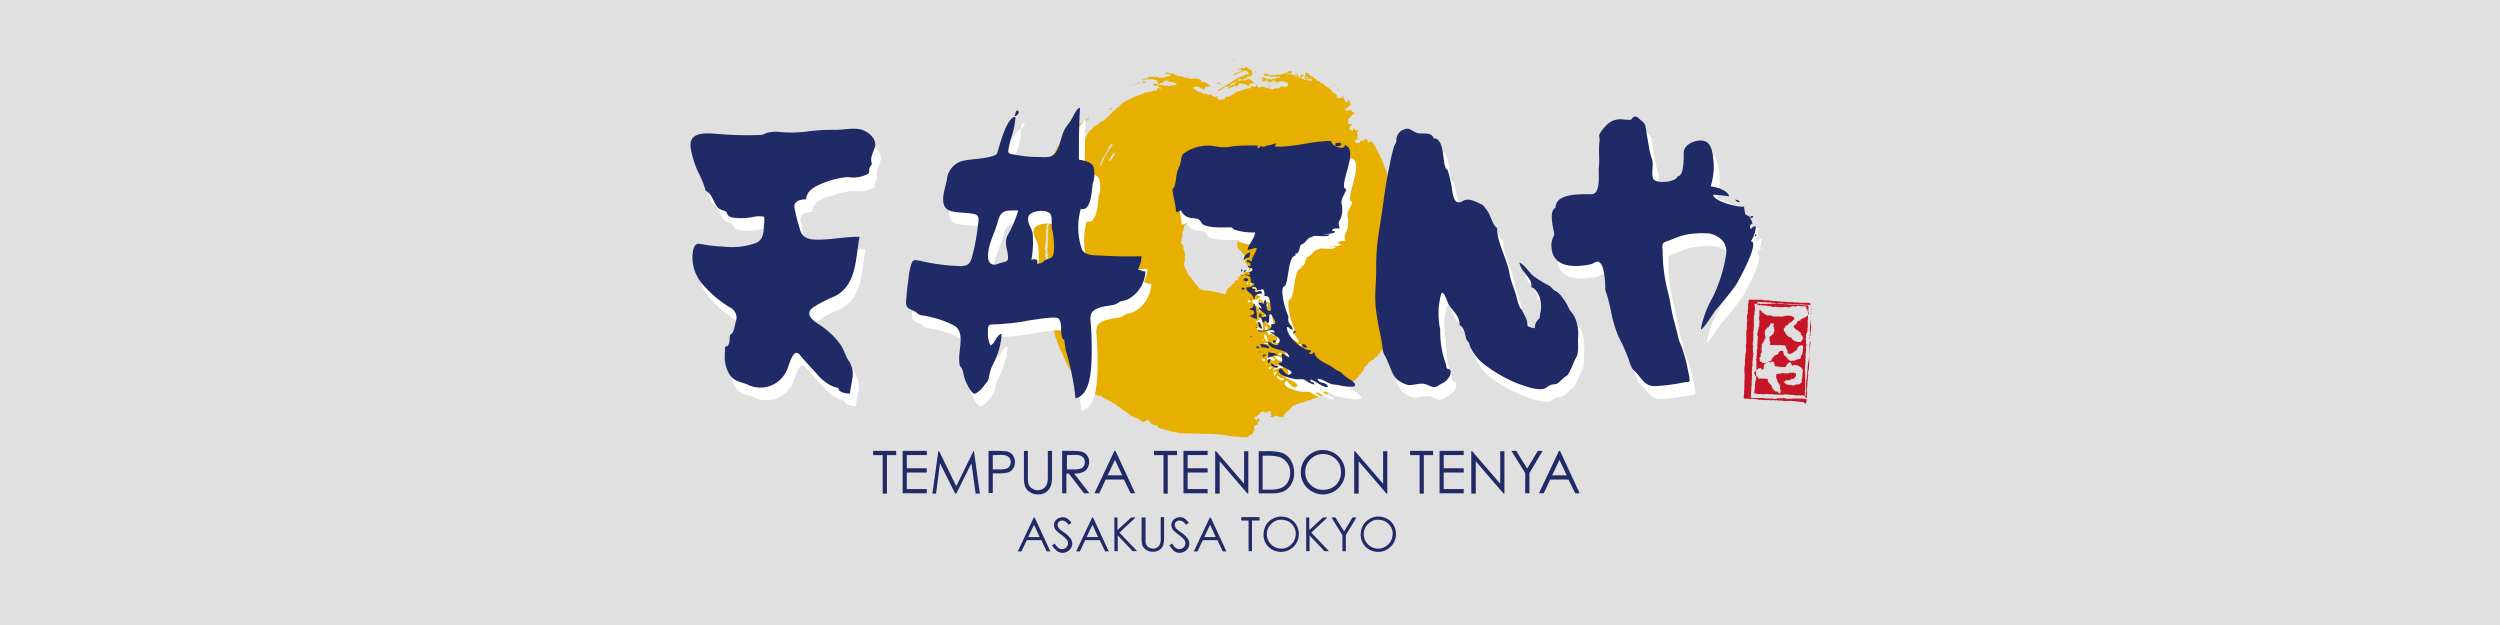
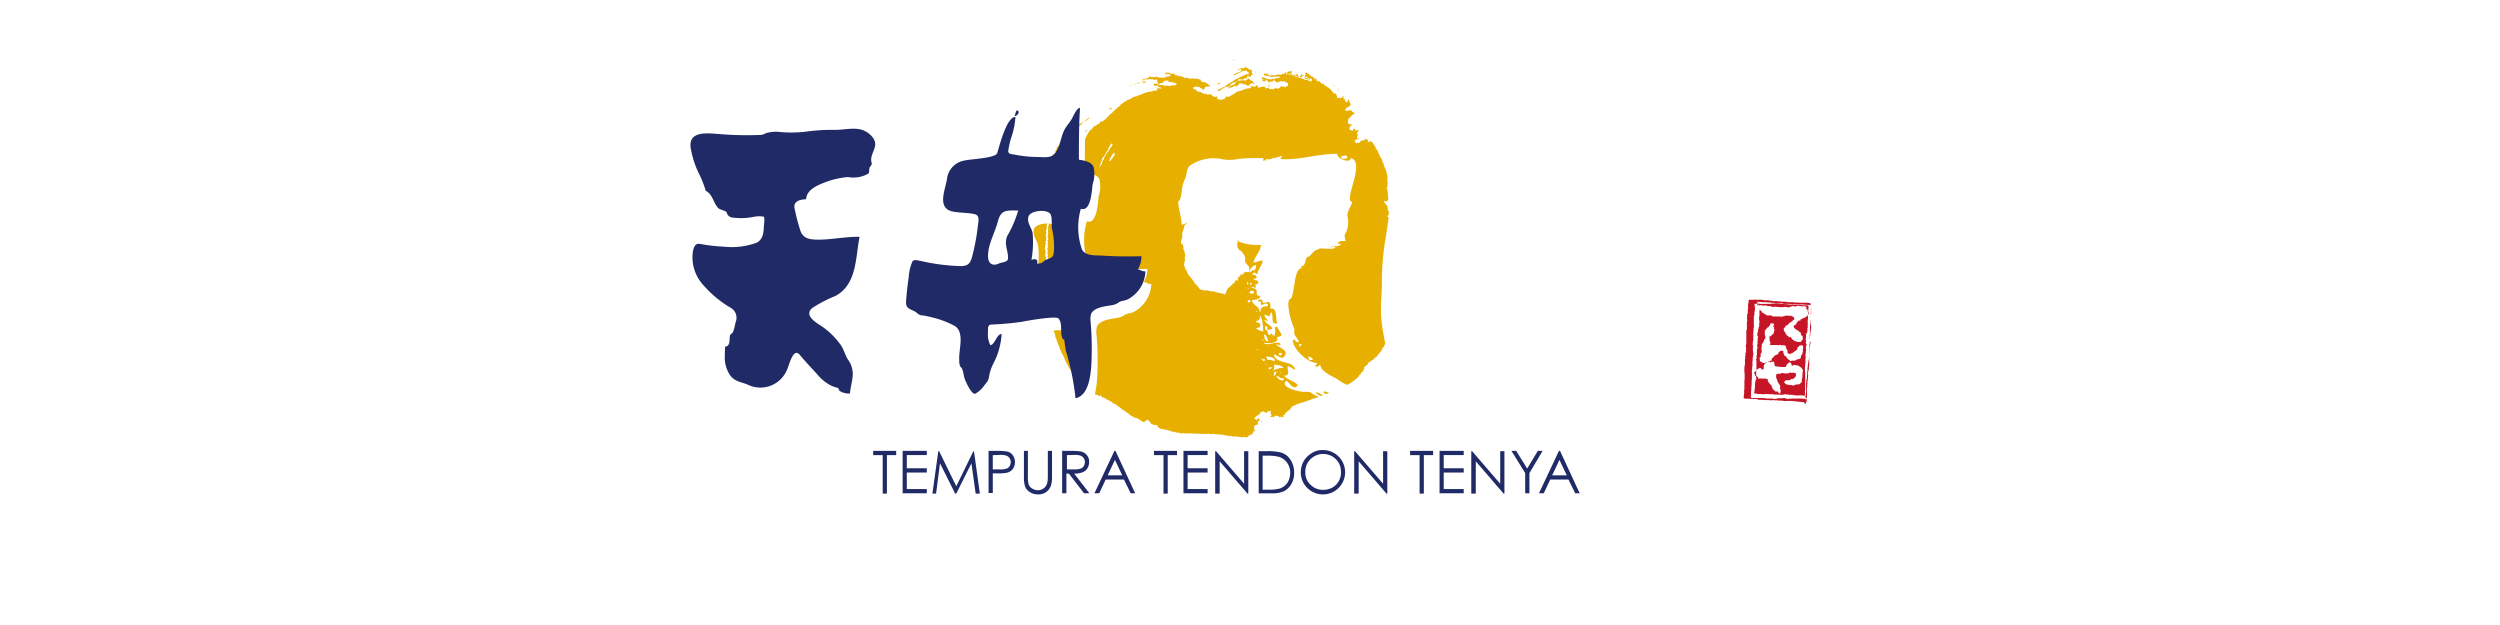
<svg xmlns="http://www.w3.org/2000/svg" width="200" height="50" viewBox="0 0 200 50">
  <g transform="translate(0 -32)">
-     <rect width="200" height="50" transform="translate(0 32)" fill="#e0e0e0" />
    <g>
      <g>
        <g>
          <path d="M84.046 58.339a2.331 2.331 0 01-.09-.225c0-.022.022-.045.022-.067l-.067-.067c0-.022.022-.045.022-.067l-.066-.14.022-.022-.045-.045c0-.022.022-.045.022-.067a.17.17 0 00-.045-.09c-.067.045-.067.045-.112.045a.379.379 0 01-.045-.112.175.175 0 01-.09.09.135.135 0 01-.022-.09l-.045.045-.022-.022a.271.271 0 01.112-.112c.09.045.067 0 .157.112l.067-.067a.242.242 0 01-.045-.157l.022-.022a1.1 1.1 0 01-.067-.157l.022-.022a.95.95 0 01-.112-.157l.022-.022-.067-.067.022-.022a1.856 1.856 0 00-.157-.292l.022-.022c-.022-.022-.022-.045-.045-.045l.022-.022-.067-.067.022-.022-.045-.045.022-.022-.067-.067c0-.022.022-.045.022-.067l-.067-.067.022-.022a.379.379 0 01-.045-.112l.022-.022-.067-.067.022-.022-.045-.045c0-.022.022-.045.022-.067l-.067-.067c.022-.045.022-.067.045-.112a2.328 2.328 0 01-.09-.225l.045-.045a.379.379 0 01-.045-.112.083.083 0 00.022-.067c-.022-.022-.045-.067-.09-.09 0-.022.022-.045.022-.067a.325.325 0 00-.045-.157c.022-.022.045-.022.045-.045a1.976 1.976 0 01-.135-.225c0-.022.022-.045.022-.067a.47.47 0 01-.09-.135c0-.022.022-.045.022-.067-.022-.022-.045-.067-.067-.09 0-.022.022-.045.022-.067a1.874 1.874 0 00-.18-.27l.045-.045-.067-.067.022-.022-.022-.022-.022.022c-.045-.022.022-.135.067-.18-.112-.157-.067-.18-.157-.315l.045-.045-.067-.135a.38.38 0 01.112-.045.265.265 0 00-.112-.112l.022-.022-.022-.022.022-.022.022.022c.067-.022.022-.022.022-.067l.022-.022c-.022-.022-.045-.067-.09-.112a.117.117 0 00.045-.09c-.022-.045-.067-.09-.09-.135l.022-.022c0-.067.135-.157.225-.225l-.067-.067.067-.067-.045-.045.067-.067-.067-.067a.394.394 0 01.09-.112l-.067-.067-.067.067-.022-.022.135-.135-.067-.067.022-.022-.022-.022c.022-.022.067-.045.09-.067l-.157-.157a.117.117 0 00.045-.09l-.067-.067-.045.045-.067-.067.022-.022-.022-.022.067-.067a1.334 1.334 0 01-.09-.18l.022-.022.022.022c.045.022-.022-.067-.022-.067l.045-.045-.045-.045c.045-.067.045-.045.022-.135l.135-.135a.285.285 0 00-.022-.135.271.271 0 01.112-.112c-.022-.067-.067-.112-.09-.18l.067-.067c-.022-.022-.045-.067-.09-.09 0 0-.045.045-.045 0l.045-.045c0-.022-.022-.067-.022-.09a.739.739 0 00.135-.067c-.022-.045-.067-.09-.09-.135.045-.112-.022-.09.045-.2.022-.112.135-.135.2-.247l-.067-.067-.045.045-.045-.045c.045-.067.022-.067.09-.135a.31.31 0 00-.09-.067.18.18 0 00.045-.247c.09-.09.09-.157.157-.247-.022-.067-.022-.045 0-.112l-.022-.022.045-.045c0-.022-.022-.045-.022-.067a.117.117 0 00.045-.09c-.022-.022-.022-.045-.045-.045.045-.067.045-.09.09-.157l-.067-.067c.045-.09.112-.157.157-.247a2.519 2.519 0 00-.112-.292c.067-.09.022-.067.045-.157.022.022.045.067.09.09a1.19 1.19 0 01.225-.135c-.045-.067-.067-.045-.112-.09a.951.951 0 01.157-.112l-.022-.022c.045-.022.09-.067.135-.09l-.067-.067-.067.067-.067-.067.022-.022c0-.09.09-.18.157-.247l-.067-.067.067-.067c.067.067.112.157.18.225a.285.285 0 00.135-.022.117.117 0 00.09.045l.067-.067-.045-.045.045-.045c-.045-.045-.09-.067-.135-.112l.067-.067.045.045c.022-.022.067-.045.09-.067l-.045-.045.067-.067c-.022-.067 0-.067-.045-.157.022 0 .022-.022.045-.045l-.067-.067c.112-.067.067-.022.157-.112l-.04-.075.045-.045-.045-.045.045-.045c-.045-.067-.09-.112-.135-.18.022-.045-.022 0 0-.045.045-.022.09-.067.135-.09v-.108c.022-.09.067 0 .022-.135l.067-.067-.022-.022c.022-.09 0-.18.067-.27l.045.045a1.355 1.355 0 00.18-.18l-.067-.067c.112-.112.067-.157.157-.247-.022-.022-.022-.045-.045-.045l.157-.157.045.045c.067-.067.112-.157.18-.225-.022-.022-.045-.067-.09-.09a.951.951 0 01.157-.112l-.045-.045c.022-.022.067-.045.09-.067-.022-.022-.022-.045-.045-.045.09-.09.067-.135.112-.2.022-.022.112 0 .135-.067a.083.083 0 00-.022-.067l.067-.067a1.467 1.467 0 01.225-.337c-.022-.022-.022-.045-.045-.045a.858.858 0 00-.2.2l-.067-.067.022-.022c.022-.112.292-.27.4-.359l-.022-.022.022-.022.022.022.067-.067.022.022.022-.022c.022.022.045.067.09.112-.022.045-.045.067-.045.112-.045 0-.09-.022-.135.022v.112c-.045.09-.27.045-.247.247l-.022.022c0 .022.045.09.045.112l.022-.022a1.761 1.761 0 00.314-.112l-.022-.022.067-.067-.022-.022c.045-.022.112-.067.157-.09l.045.045a.739.739 0 00.135-.067l.045.045a1.038 1.038 0 00-.157.157l.022.022a2.077 2.077 0 01-.225.112l-.157.157.022.022c-.022.022-.067.045-.09.067.022.067.022.022.022.067l-.022-.022a.49.49 0 00-.112.09l.045.045a.49.49 0 00-.112.09l.067.067.022-.022c.067-.022-.022.067-.022.067l.045.045a.381.381 0 00-.135.135l.045.045-.022.022c-.045-.022-.045 0-.09.045l.045.045a.788.788 0 01-.18.225l.045.045c0 .045-.067.112-.09.157v.152l-.045.045.045.045c-.09.067-.045.09-.112.157.022.022.022.045.045.045-.022 0-.045.022-.067.022.022.022.045.067.067.09l-.045.045v.161a.117.117 0 00-.045.09c.022.022.022.045.045.045l-.045.045.045.045-.045.045.022.022-.022.022.067.067a.117.117 0 00-.045.09.083.083 0 00.022.067l-.067.067c.022.022.022.067.045.09 0 .022-.022.045-.022.067l.067.067c.022-.022.045-.022.045-.045.022.022.022.067.045.09l-.022.022-.022-.022-.067.067.067.067c-.067.09-.022.135-.09.247l.045.045a.117.117 0 00-.045.09l.022.022c-.022.09-.045.112 0 .2.045-.045.067-.09.112-.112l-.022-.022c.045-.022.09-.067.135-.09a.2.2 0 00-.022-.112l.157-.157v-.108l.067-.067-.022-.022.045-.045a.083.083 0 00-.022-.067c.045-.045.067-.09.112-.112l-.022-.022c.022-.022.022-.045.045-.09-.045-.09-.022-.112-.022-.18l.022-.022-.045-.045.022-.022a.115.115 0 00-.112-.09l-.022-.022.045-.045a.083.083 0 00-.022-.067c.022-.022.045-.067.067-.09a.083.083 0 00-.022-.067c.022-.022.045-.067.067-.09l-.02-.026.022-.022c-.022-.022-.022-.067-.045-.09l.023-.018c-.022 0-.045-.022-.067-.022l.045-.045a.785.785 0 01.112-.292l-.045-.045a.256.256 0 00.067-.135l-.022-.022c.045-.112.112 0 .045-.157.022-.022.045-.067.09-.112l-.045-.045.067-.067c-.067-.157 0-.112.045-.247a.083.083 0 00-.022-.067c.022-.022.045-.022.045-.045l-.022-.022.067-.067a.083.083 0 00-.022-.067.175.175 0 01.09-.09.083.083 0 00-.022-.067c.045-.067.157-.09.2-.112a2 2 0 00.472-.359l.067.067.022-.022.022.022c.067-.045.135-.112.2-.157l.045.045c-.2.157-.247.337-.4.494l-.022-.022.067-.067a.31.31 0 01-.067-.09l-.023.015c-.022.112-.18.067-.247.2 0 .022.022.045.022.067-.045.022-.09.067-.135.09a.083.083 0 00.022.067l-.067.067a.083.083 0 00.022.067l-.045.045.022.022a.117.117 0 00-.045.09.4.4 0 01.112.09l-.022.022c0 .112-.067.067-.112.157a.083.083 0 00.022.067l-.067.067.022.022c-.022.09 0 .18-.067.27.022.022.022.045.045.045-.135.135-.022.2-.157.359l.067.067c-.022 0-.067.022-.09.022l.045.045.045-.045.022.022c.045-.067.09-.112.135-.18l-.022-.022.067-.067a.083.083 0 00-.022-.067l.045-.045-.022-.022.045-.045-.022-.022.067-.067a.083.083 0 00-.022-.067c.022-.022.045-.045.067-.045a.082.082 0 00-.022-.067l.067-.067a.083.083 0 00-.022-.067l.135-.135-.022-.022a.175.175 0 01.09-.09l-.022-.022c.045-.022.09-.067.135-.09l-.022-.022a.175.175 0 01.09-.09c-.022-.022-.022-.045-.045-.045a1.548 1.548 0 00.247-.292c0-.022-.022-.045-.022-.067h.067l-.022-.022c.022-.045.045-.067.067-.112l-.022-.022c.022-.022.067-.045.09-.067a.083.083 0 00-.022-.067.49.49 0 00.112-.09l-.026-.02a.31.31 0 00.09-.067l-.022-.022c.067-.067.157-.112.225-.18a1.573 1.573 0 01.18-.225l.022.022.045-.045.022.022c.112-.09.247-.157.359-.247l-.022-.022.135-.135a.135.135 0 01.022.09c.135-.112.27-.2.4-.315l-.022-.022a.951.951 0 01.157-.112l-.022-.022a.083.083 0 00.067-.022l-.022-.022c.112-.09.2-.157.315-.247l-.019-.029c.112-.09.2-.157.292-.225l-.022-.022c.112-.09.2-.157.315-.247l.067-.067-.022-.022a4.553 4.553 0 00.4-.292l.022.022c.067-.045.112-.09.18-.135l.022.022c.045-.022.09-.067.135-.09a.022.022 0 00.022.022.49.49 0 00.112-.09l.022.022a1.246 1.246 0 01.18-.135l.022.022a.38.38 0 01.112-.045l.022.022c.067-.045.135-.067.2-.112l.022.022.045-.045.022.022a.977.977 0 00.157-.09l.022.022.067-.067.022.022.045-.045.022.022.067-.067.022.022a1.549 1.549 0 00.18-.067l.022.022.045-.045.022.022c.045-.022.067-.045.112-.045a.083.083 0 00.067.022l.045-.045c.022 0 .045.022.067.022l.045-.045c.022 0 .045.022.067.022l.067-.067c.022 0 .045.022.067.022a.659.659 0 00.225-.067c-.045-.067-.045-.067-.045-.112l.045-.045a.434.434 0 00.337.022c-.112-.09-.157-.022-.27-.112l-.045.045.022-.112.022-.022c0-.045 0-.022.022-.067.09.045.2 0 .292.022s.18.045.292.067l.045-.045c.022 0 .045.022.067.022a.7.7 0 00.427-.045.17.17 0 00.09.045c.067-.067 0-.09.09-.022a1.288 1.288 0 01.157-.09l-.045-.045a.022.022 0 00-.022.022c-.022-.022-.045-.067-.067-.09h-.099a.31.31 0 00-.09-.067l-.045.045c-.135-.112-.18 0-.27-.045-.022-.045-.067-.09-.09-.135l-.022.022a.41.41 0 00-.337.09c0 .022-.022.045-.022.067l-.024-.014-.067.067a.083.083 0 00-.067-.022c-.112.022-.135.112-.247.09 0-.022.022-.045.022-.067-.022-.045-.067-.09-.09-.135l.022-.022a1.336 1.336 0 01-.09-.18.175.175 0 00-.09.09c-.09-.045-.09 0-.2-.09-.112.045-.135 0-.247 0l-.022-.022c-.022.022-.067.045-.09.067-.045-.022-.112-.022-.157-.045l-.045.045c-.022 0-.045-.022-.067-.022l-.067.067-.022-.022c-.045 0-.045.022-.112.045l-.045-.045c.112-.045.2-.067.315-.112l.022.022.067-.067a.083.083 0 00.067.022l.067-.067.022.022c.045-.045.067-.09.112-.112.022.022.067.045.09.09.112-.067.135-.022.225-.022l.022.022a.49.49 0 00.112-.09c.022.022.045.067.067.09l.045-.045.022.022c.135 0 .135.09.292.022.022.022.022.045.045.045a.558.558 0 01.18-.022l.022.022.067-.067.022.022.045-.045.022.022.067-.067c.045.022.067.022.112.045l.067-.067.022.022c.045-.022.067-.045.112-.045a.394.394 0 00-.09-.112.656.656 0 01-.2-.045l-.022.022c-.022-.022-.022-.045-.045-.045l-.067.067c-.022-.022-.045-.067-.09-.09a.819.819 0 01.314-.045c.022.022.022.045.045.045h.112l.067.067c.112-.045.112 0 .2-.045a.415.415 0 00.2.157.083.083 0 00.067-.022l.067.067.022-.022.045.045.022-.022.045.045a.082.082 0 00.067-.022.636.636 0 01.359.157 1.549 1.549 0 00.18-.067c.112.045 0 .135.18.067l.045.045c.112-.022.135.022.247-.045.022.022.067.045.09.067l.067-.067a.31.31 0 00.09.067l.067-.067c.045.045.09.067.135.112a.379.379 0 01.112-.045.758.758 0 00.157.247c.247-.045.449.112.651.337l-.067.067a.31.31 0 00-.067-.09c-.022.022-.067.045-.09.09l-.067-.067c-.045.022-.112.067-.157.09l.067.067-.022.022c-.067-.022-.067-.022-.135.022.045.09.045.067-.022.135-.022-.067-.067-.112-.09-.18a.135.135 0 01-.09.022c-.09-.112-.112-.09-.2-.157-.022.022-.045.045-.067.045-.022-.022-.022-.045-.045-.045a.69.69 0 00-.337.09.683.683 0 01.112.157l.045-.045c.045.045.067.022.067.022a.95.95 0 01.112.157c.022 0 .045-.022.067-.022l.067.067a.083.083 0 00.067-.022c.022.022.022.045.045.045a.083.083 0 00.067-.022c.045.045.09.067.135.112h.045a.31.31 0 00.09.067.379.379 0 01.112-.045.4.4 0 01.112.09l.022-.022.022.022c.022-.022.045-.045.067-.045l.022.022c.067 0 .112.022.18-.022a.951.951 0 01.112.157c.09 0 .022 0 .112.045a.022.022 0 00.022-.022c.022.022.022.045.045.045a.3.3 0 00.225-.067l.022.022-.067.067.045.045c-.022.022-.045.022-.045.045l.045.045c.112 0 .045.022.135.067a.082.082 0 00.067-.022c.157.022.135.045.314-.09.09 0 .135-.135.247-.157.022.022.067.022.112.045l.045-.045.022.022c.157-.112.337-.2.517-.315a.083.083 0 00-.022-.067c.045-.022.09.022.09.022a.49.49 0 00.112-.09l.045.045c.067-.045.09-.067.135-.067l.022.022.067-.067c.022 0 .045.022.067.022l.067-.067.022.022.045-.045.022.022a.048.048 0 00.045-.045l.022.022.045-.045.022.022.045-.045.022.022c.045-.022.09-.022.112-.045.022 0 .045.022.067.022.022-.022.045-.022.045-.045l.022.022a.285.285 0 00.135-.022c-.045-.067-.112-.135-.157-.2a.307.307 0 01-.337-.112l-.027.049c-.067-.045-.045-.045-.135-.022-.022-.022-.045-.067-.067-.09a.379.379 0 01-.112.045l-.067-.067-.27.27-.022-.022-.022.022-.067-.067c-.112.067-.225.112-.337.18-.022-.022-.022-.045-.045-.045a.95.95 0 01-.157.112l-.045-.045.2-.2a.17.17 0 00-.045-.09l.022-.022c.09.022.112-.09.2-.112l.022.022.045-.045.022.022c.112-.067.247-.135.359-.2l.067.067.135-.067.045.045a.249.249 0 01.247-.022c.022 0 .045.022.067.022a.95.95 0 01.157-.112l-.022-.022c.022-.022 0 .022.045 0 .022-.022.067-.045.09-.067.112.157.157.135.27.247l.045-.045c.045.09.022.135.112.247-.022 0-.067.022-.09.022a.575.575 0 01-.045-.112c-.09.045-.18.112-.27.157l.157.157.067-.067c.022.022.022.045.045.045.09 0 .09.045.2 0l.022.022.135-.135c.045.067.09.157.135.225.045 0 0 .022.045 0 .022-.022.067-.045.09-.067l.022.022a.856.856 0 00.225-.067l.045.045.045-.045c.045.067.09.112.135.18.045-.022.112-.067.157-.09l.135.135c.09-.045.112-.045.18.022.135-.045.247-.09.382-.135 0 .022-.022.067.022.09l.022-.022a.607.607 0 00.247-.112l-.022-.022c.022-.022.067-.045.09-.067.022.022.045.022.067.045l.045-.045a1.288 1.288 0 01.157.09c.09-.045.18-.09.292-.135-.022-.022-.022-.045-.045-.045l.045-.045c-.045-.067-.067-.135-.112-.2a.31.31 0 00-.09.067.471.471 0 01-.09-.135l-.022-.022a.49.49 0 00-.112.09c-.022-.022-.067-.045-.112-.09-.112.045-.247.09-.382.135-.09-.112-.135-.09-.247-.2-.09.067-.09.112-.135.18-.022-.022-.045-.067-.067-.09a.951.951 0 01-.157.112l-.067-.067-.022.022-.022-.022.022-.022a.95.95 0 01-.112-.157l-.022.022-.022-.022c-.022.022-.045.045-.067.045.022.067.022.022.022.067l-.067-.067-.022.022a1.056 1.056 0 00-.045-.112c-.067.045-.067.045-.112.045-.022-.022-.022-.067-.045-.09l.022-.022-.067-.067.022-.022.022.022a.3.3 0 01.18.067l.045-.045c.022.022.022.045.045.045.09 0 .067.045.135.067l.09.022.045-.045c.022.022.067.045.09.067a.3.3 0 00.225-.067.117.117 0 00.09.045c.18-.112.337-.067.517-.157-.022-.022-.067-.045-.112-.09l-.067.067-.022-.022c-.045 0 0 0-.067-.022-.045.022-.067.045-.112.045-.067-.045-.045-.045-.112-.045-.045 0 0-.022-.067.022l.022.022c-.022.045-.022 0-.045 0-.045 0 0 0-.067-.022a.17.17 0 00-.09.045l-.067-.067c-.09-.045-.135 0-.225-.067-.067.022-.045.022-.112 0l-.022.022-.045-.045-.022.022c-.022-.022-.067-.045-.09-.067a.135.135 0 00.022-.09l.022-.022.022.022c.067 0 .045 0 .112.045a.38.38 0 01.112-.045.789.789 0 00.225.18c.067-.067 0-.09.09-.022.09-.045.112 0 .2-.045.022.022.022.045.045.045.09-.022.18-.067.292-.09l.022.022a.285.285 0 00.135-.022l.045.045a1.255 1.255 0 00.18-.112c.022.022.022.045.045.045.09-.045.09-.022.157-.045.022.022.067.045.112.09.022-.022.067-.045.09-.067a.587.587 0 00.18.067l.022-.022c0 .022.022.022.045.045h.112c0 .022.022.022.045.045h.112c.045.045.09.067.135.112.135-.045.045 0 .157.045l.022-.022.045.045.022-.022a.17.17 0 00.09.045.083.083 0 00.067-.022c.045.045.112.067.157.112a.083.083 0 00.067-.022l.067.067a.083.083 0 00.067-.022l.045.045a.083.083 0 00.067-.022.459.459 0 01.2.112.135.135 0 01.09-.022l.067.067c.045-.067.045-.045.022-.135l.045-.045-.067-.067a.135.135 0 01-.09-.022c-.022.022-.067.045-.09.067-.067-.067-.067-.022-.157-.09.022-.022.045-.022.045-.045-.022-.022-.045-.067-.09-.09-.022.022-.067.045-.09.067l-.067-.135a.489.489 0 00.112-.09.17.17 0 00-.09-.045c.045-.045.022-.022.022-.067.067-.022.022-.022.067-.022a.083.083 0 00.067-.022c.022.022.022.067.045.09.022-.022.045-.022.045-.045a1.245 1.245 0 00.315.292c.045 0 0 0 .067-.022.067.067.112.157.18.225l.067-.067c.09.135.045.112.112.247l.022-.022.022.022.067-.067c.09.09.18.157.27.247.022 0 .067-.022.09-.022a.47.47 0 01.09.135l.034-.041.022.022-.022.022c.022.022.045.067.09.09l.045-.045c.022.067.022.022.022.067a.31.31 0 00.09.067l.022-.022.135.135.022-.022a.139.139 0 01.045.09l.067.067.022-.022a1.1 1.1 0 01.067.157l.045-.045c.022.067 0 .067.045.157.112-.022.135-.045.225.067l-.022.022c.022.045.067.09.09.135-.022.022-.045.022-.045.045a.49.49 0 01.067.112l.025-.021-.022-.022c.045-.022.067.022.09.022l.045-.045.067.067c.09-.067.292-.157.27-.2l.045.045-.067.067.022.022-.022.022a.311.311 0 00.067.09l.045-.045c0 .045 0 .022-.022.067a1.509 1.509 0 00.157.247l.135-.067c-.022-.09-.022-.09.067-.18a1.548 1.548 0 00.067.18c0 .022-.022.045-.022.067a.4.4 0 01.112.157l-.022.022.022.022c-.022.022-.067.045-.09.067l.022.022-.022.022-.022-.022c-.045.022-.067.09-.09.112-.022 0-.045-.022-.067-.022l-.18.18c.022.045.022.067.045.112l.022-.022.067.067c.045-.022.09-.067.135-.09l.045.045a.889.889 0 00.067-.09.176.176 0 00.09.09l.022-.022a.951.951 0 01.112.157l.045-.045c.045.067.067.067.112.112l-.067.067.022.022c.022.067-.067-.022-.067-.022-.09.067-.157.157-.247.225a.083.083 0 00.022.067c-.022 0-.022.022-.045.045-.022-.022-.022-.045-.045-.045-.135.112-.067.067-.09.18l.022.022-.067.067c.045.112 0 .112.067.225l.022-.022.067.067.022-.022c.045 0 0 0 .067-.022a.117.117 0 00.09.045l-.022.022.022.022c-.067.045-.135.112-.2.157l.067.067c-.022.022-.067.045-.09.067a.47.47 0 01.09.135.135.135 0 01.09-.022l.067.067a.31.31 0 00.09-.067c-.022-.022-.022-.045-.045-.045.045-.022.09-.067.135-.09.022.067.067.112.09.18l.022-.022.022.022.067-.067.045.045c.022 0 .067-.022.09-.022 0 .045 0 0-.022.067l.022.022-.135.067.022.022c-.022.112 0 .045.022.135l-.022.022c.022.022.022.045.045.045v.045c-.022.135-.112.135 0 .292l.067-.067c.022.022.022.045.045.045-.135.067-.225.045-.359.112l.022.022-.022.022c.045.067.067.135.112.2h.045l.067-.067.067.067c.045-.022.112-.067.157-.09l-.022-.022a.4.4 0 01.157-.112l.022.022.05-.039c.022 0 .045.022.067.022.067-.022.157-.157.157-.157.022.022.045.067.067.09.022-.022.045-.022.045-.045.022.045.067.09.09.135l-.045.045.067.067.022-.022.022.022c.067-.022.067-.067.09-.112.045.045.045.067.112.09l.022-.022c.112.157.2.292.315.449 0 .022-.022.045-.022.067l.135.135-.022.022.067.067-.022.022c.022.022.045.022.067.045l-.022.022c.045.112.112.2.157.315l-.022.022c.067.09.135.2.2.292 0 .022-.022.045-.022.067.022.045.045.067.067.112l-.022.022a.4.4 0 01.112.157c0 .022-.022.045-.022.067a2.718 2.718 0 01.315.966.083.083 0 00-.067.022l.022.022.022-.022c.067.045.022.135-.022.18l.045.045-.045.045.067.067c-.045.112.022.18-.045.292.022.022.022.045.045.045-.067.09-.022.09-.112.157.022.022.022.045.045.045l-.045.045a.394.394 0 01.112.09l-.022.022c0 .045 0 .045-.045.045l.067.067c0 .022-.022.045-.022.067.022.112.09.135 0 .247l.067.067c-.022.045-.022.067-.045.112l.045.045c0 .067-.045.067-.045.157a1.288 1.288 0 00-.157.09c-.022-.022-.067-.045-.09-.067a.31.31 0 00-.09.067 2.355 2.355 0 01.337.427l-.045.045c.045.067.045.067.045.112l-.022.022c.022.022.022.045.045.045l-.022.022c.022.045.067.09.09.135l-.022.022a.242.242 0 00.045.157 1.038 1.038 0 01-.157.157l.022.022-.022.022.067.067a.623.623 0 00.2-.112l-.022-.022c.022-.022.045-.022.045-.045l-.022-.022.022-.022.022.022.135-.135-.067-.067a.54.54 0 01.18-.135 2.387 2.387 0 00-.2-.247c.022-.022.045-.022.045-.045a.38.38 0 01.045.112l.022-.022.067.067s-.022.022.022.067a.049.049 0 01.067.022c0 .022-.022.045-.022.067a.248.248 0 01.112.112l-.022.022c.045.067.09.157.135.225l-.022.022c.022.022.022.067.045.09l-.022.022.022.022a.022.022 0 00.022-.022c.022.045.067.09.09.135l-.067.067c.067.135.157.27.225.382l-.022.022.225.225c-.045.067-.045.045-.022.112l-.022.022c-.022.067.067-.022.067-.022.022.045.045.067.045.112l.022-.022c.022.022.045.067.09.112a.022.022 0 00-.022.022c.022.022.022.045.045.045l-.022.022c.112.157.247.315.359.449l-.022.022c.022.045.067.09.09.135l-.022.022.022.022.022-.022c.045.067.112.135.157.2l.022-.022c.022.022.045.067.09.112l.022-.022a1.874 1.874 0 00.18.27c0 .045-.022.067-.045.112l.067.067c0 .045-.045.067-.112.112.067.067.09 0 .045.09l.067.067a.082.082 0 00-.067.022l.022.022c-.045.112.045.135.067.225-.022.045-.022.067-.045.112l.067.067-.067.067.022.022c0 .045 0 0 .022.067l-.045.045.045.045a.082.082 0 00-.067.022c0 .09.067.022-.022.135l.067.067-.022.022.022.022a.951.951 0 01-.157.112c0 .022.022.045-.045.112l.045.045a.489.489 0 01-.09.112l.067.067a.38.38 0 01-.067.135l-.022-.022c-.045.045-.067.09-.112.112l.067.067-.067.067.067.067-.045.045a.17.17 0 00.045.09.083.083 0 00-.067.022c.022 0 .045.022.067.022 0 .045-.022.067-.045.112a.17.17 0 00.045.09l-.067.067a.31.31 0 00.09.067l-.022.022c0 .09.022.135-.067.225l.067.067-.022.022.022.022-.067.067c.022.067.022.045 0 .112l.022.022-.045.045c0 .022.022.045.022.067l-.067.067a.083.083 0 00.022.067c-.067.135-.135.045-.067.225-.045.09-.112.157-.157.247a.082.082 0 00.022.067l-.067.067c-.067.112-.045.157-.18.27.045.09.045.112-.045.2.067.18 0 .09-.067.225a.083.083 0 00.022.067l-.045.045v.191l-.067.067a.083.083 0 00.022.067.394.394 0 01-.09.112.083.083 0 00.022.067l-.045.045a.082.082 0 00.022.067l-.067.067.022.022-.045.045a.082.082 0 00.022.067c-.022.022-.067.045-.09.067l.022.022a.265.265 0 01-.112.112l.045.045c-.045.045-.067.09-.112.112l.022.022-.045.045a.083.083 0 00.022.067c-.067.045-.112.09-.18.135l.022.022-.045.045.022.022c-.022.022-.067.045-.09.067a.083.083 0 00.022.067l-.067.067.022.022c-.135.112-.247.225-.382.337a.05.05 0 01-.045.09l.022.022-.022.022-.022-.022c-.022.022-.067.045-.09.067a.022.022 0 00.022.022l-.135.067c0 .022.022.045.022.067l-.18.18a.135.135 0 01.022.09c-.09.09-.067.112-.18.135l.022.022c0 .045 0 0 .022.067a.678.678 0 00-.18.18l.022.022-.067.067.022.022-.045.045.022.022c-.022.022-.067.045-.09.067l.022.022c-.022.022-.067.045-.09.067l.022.022a.951.951 0 01-.157.112l.022.022-.045.045.022.022c-.09.067-.2.157-.292.225l.022.022a2.051 2.051 0 01-.292.18.049.049 0 01-.022.067l-.022-.022-.045.045-.022-.022a1.037 1.037 0 01-.157.157l.045.045a1.965 1.965 0 00-.225.18c-.022.022-.067.045-.09.067a.2.2 0 00.022.112c-.022.022-.067.045-.09.067a.083.083 0 00.022.067c-.045.09-.157.157-.247.247.022.022.022.045.045.045a.341.341 0 01-.18.09c.022.022.022.045.045.045a3.173 3.173 0 01-1.213.831c-.09.067-.2.112-.292.18-.022 0-.045-.022-.067-.022-.022.022-.067.045-.09.067l-.022-.022c-.067.045-.112.09-.18.135l-.022-.022-.067.067-.022-.022-.067.067-.022-.022c-.022.022-.067.045-.09.067l-.022-.022a1.374 1.374 0 01-.27.112l-.022-.022-.067.067c-.022 0-.045-.022-.067-.022a.49.49 0 00-.112.09 1.069 1.069 0 00-.315.112l-.045-.045c-.045.045-.09.067-.135.112l-.022-.022c-.022.022-.045.022-.045.045l-.022-.022a.49.49 0 00-.112.09l-.022-.022a.38.38 0 01-.112.045l-.022-.022c-.022.022-.067.045-.09.067-.022 0-.045-.022-.067-.022l-.067.067-.022-.022c-.045.022-.09.067-.135.09l-.022-.022-.045.045a.083.083 0 00-.067-.022c-.022.022-.067.045-.09.067a.813.813 0 00-.337.135c-.022-.022-.022-.045-.045-.045-.135.09-.135.045-.247.09l-.135.067-.022-.022c-.022 0-.022.022-.045.045l-.022-.022a.951.951 0 01-.157.112l-.022-.022c-.2.067-.314.292-.4.4-.022.022 0-.022-.045 0-.067.045-.135.112-.2.157l.022.022-.022.022-.022-.022c-.022.022-.067.045-.09.067.022.022.022.067.045.09-.067.022-.09.022-.157.045a.135.135 0 01-.022.09l.045.045c-.022.022-.067.022-.09.045-.112-.067-.135-.067-.247.022-.022-.045-.067-.09-.09-.135-.09.045-.112.045-.2-.045-.067.045-.135.112-.2.157l-.045-.045c-.09.045-.135.022-.225-.022.045-.022.09-.067.135-.09a2.022 2.022 0 01-.112-.2l.067-.067a.31.31 0 00-.067-.09.38.38 0 01-.112.045l-.045-.045-.157.157c.022.067.022.022.022.067-.022-.045-.045-.067-.067-.112-.022 0-.022.022-.045.045l-.135-.135c-.045.022-.112.067-.157.09l-.045-.045c-.022.022-.067.045-.09.067l.045.045c-.135.135-.27.2-.494.382.045.067.112.135.157.2l.18-.18a2.02 2.02 0 01.112.2c-.112.067-.09.022-.2.09.022.022.045.067.067.09a.429.429 0 00-.067.18l-.045-.045a1.512 1.512 0 00-.247.157c.045.09.022.09.045.157l-.045.045.067.067.022-.022c.067-.022-.022.067-.022.067.022.067.022.022.022.067-.2-.045-.112.09-.18.18a.022.022 0 00-.022.022l-.022-.022a.117.117 0 00-.045.09l-.022-.022-.045.045-.022-.022c-.135.045-.18.18-.247.2-.112.045-.157-.022-.247-.022-.022.022-.045.022-.045.045a.083.083 0 00-.022-.067l-.067.067-.022-.022a.135.135 0 01-.09.022l-.045-.045c-.067 0-.09-.022-.18.022a.4.4 0 01-.112-.09l-.135.067-.045-.045a.245.245 0 01-.27-.045l-.045.045-.045-.045a.322.322 0 01-.337-.067.38.38 0 01-.112.045l-.135-.067c-.135-.022-.27.045-.4-.045-.135.067-.2-.045-.337.022-.022-.022-.022-.045-.045-.045a.5.5 0 01-.315 0c-.022 0-.045-.022-.067-.022l-.045.045-.045-.045-.022.022H96.4l-.022-.022-.045.045-.045-.045a.318.318 0 01-.247.022c-.022 0-.045-.022-.067-.022-.022.022-.045.022-.045.045l-.022-.022h-.112c-.045-.022-.067-.022-.112-.045-.022 0-.022.022-.045.045-.112 0-.112-.067-.247 0l-.045-.045c-.09.022-.135 0-.2.045-.022-.022-.022-.045-.045-.045a1.222 1.222 0 01-.4 0c-.022 0-.045-.022-.067-.022l-.045.045-.022-.022a.082.082 0 00-.067.022l-.045-.045-.045.045a.4.4 0 01-.112-.09.314.314 0 01-.337-.067.38.38 0 01-.112.045c-.135-.112-.225-.045-.359-.157l-.045.045a.322.322 0 00-.225-.09.083.083 0 00-.067.022l-.067-.067c-.022 0-.045.022-.067.022l-.045-.045h-.145l-.045-.045-.022.022c-.022-.022-.045-.067-.067-.09s-.067.022-.09-.022a.022.022 0 00.022-.022.344.344 0 00-.112-.157l-.022.022c-.135-.022-.135.045-.27-.09l-.067.067-.027-.012.022-.022-.135-.135.022-.022-.225-.225c-.18.067-.2.225-.382.18a1.975 1.975 0 01-.225-.135l.022-.022c-.022-.022-.022-.045-.045-.045a.135.135 0 01-.09.022.317.317 0 00-.18-.135.083.083 0 00-.067.022l-.067-.067-.022.022a.394.394 0 01-.112-.09l-.022.022-.067-.067-.022.022c-.022-.022-.045-.067-.067-.09a.083.083 0 00-.067.022c-.045-.067-.112-.135-.157-.2l-.022.022c-.022-.022-.067-.045-.112-.09l-.022.022a.47.47 0 01-.09-.135.083.083 0 00-.067.022.175.175 0 00-.09-.09l-.022.022-.157-.157-.022.022a.47.47 0 01-.09-.135l-.022.022a.4.4 0 01-.112-.09l-.022.022c-.022-.045-.067-.09-.09-.135l-.022.022-.045-.045a.022.022 0 00-.022.022l-.067-.067-.022.022c-.022-.022-.022-.045-.045-.045l-.022.022c-.022-.022-.045-.067-.067-.09l-.022.022c-.022-.022-.045-.067-.09-.112l-.022.022-.067-.067-.022.022-.067-.067-.022.022-.067-.067-.022.022-.067-.067-.022.022-.067-.067-.022.022c-.022-.022-.045-.067-.067-.09l-.022.022c-.022-.022-.022-.045-.045-.045a.083.083 0 00-.067.022l-.053-.036c-.022 0-.045-.022-.067-.022.022-.022.045-.022.045-.045-.022-.022-.045-.067-.067-.09-.045.022-.09.067-.135.09-.067-.09-.112-.067-.18-.135-.067.022-.045.022-.112 0-.045 0-.18-.135-.2-.112l.045-.045c-.022-.045-.067-.09-.09-.135a.083.083 0 00-.067.022c-.022-.045-.067-.09-.09-.135l-.135.067a2.562 2.562 0 00-.247-.247l.022-.022.022.022.067-.067c-.022-.067-.022-.022-.022-.067-.09-.067-.067-.022-.157-.045l.067-.067c-.112-.112-.112-.045-.225-.067l-.022.022-.067-.067-.022.022-.045-.045-.022.022-.067-.067a.022.022 0 00-.022.022c-.045-.045-.022-.135-.112-.2l-.022.022c-.112-.135-.2-.27-.315-.4l-.022.022-.022-.022.022-.022c-.045-.067-.112-.135-.157-.2a.022.022 0 00.022-.022l-.045-.045.022-.022c-.045-.112-.135-.09-.157-.157l.022-.022c-.045-.067-.09-.112-.135-.18l.022-.022c-.045-.067-.09-.112-.135-.18l.022-.022c-.022-.022-.045-.067-.09-.09l.022-.022c-.022-.045-.067-.09-.09-.135l.022-.022c-.045-.067-.067-.135-.112-.2l.022-.022-.067-.067.022-.022-.067-.067.022-.022-.067-.067a.022.022 0 00.022-.022c-.022-.022-.022-.045-.045-.045l.022-.022c-.022-.022-.045-.067-.09-.09l.022-.022-.045-.045.022-.022c-.045-.067-.09-.157-.135-.225l.022-.022a.49.49 0 00-.067-.112l.022-.022-.135-.27.022-.022-.045-.045.022-.022-.067-.067.022-.022a.38.38 0 01-.045-.112l.022-.022c-.022-.022-.045-.067-.09-.09l.022-.022-.041-.058.022-.022-.045-.045c0-.022.022-.045.022-.067a.379.379 0 01-.045-.112l.022-.022c-.022-.045-.067-.09-.09-.135l.022-.022c-.022-.09-.112-.135-.135-.225-.225.067-.18.045-.157.022zm-1.325-6.223c0-.045 0 0 .022-.067l.022.022-.045.045zm.988.854c.067-.045.112-.09.18-.135-.022-.09-.022-.18-.045-.247-.022-.022-.022-.045-.045-.045.022-.067.022-.135.045-.2l-.067-.067a.955.955 0 00.045-.247c-.022-.045-.045-.067-.045-.112.022-.067.045-.112.067-.18-.022-.022-.022-.045-.045-.045.022-.045.022-.112.045-.157l-.045-.045a1.428 1.428 0 00.045-.157c-.022-.022-.022-.045-.045-.045 0-.022.022-.045.022-.067l-.022-.022.067-.067a1.549 1.549 0 00-.067-.18c.022-.067.022-.135.045-.2a.083.083 0 00-.022-.067c.022-.022.045-.022.045-.045a.17.17 0 00-.045-.09c.022-.045.022-.112.045-.157a.777.777 0 01.045-.449c-.045-.09-.022-.112-.022-.18l.022-.022-.045-.112c-.022.022-.067.045-.09.067a.314.314 0 01-.067.337l.045.045-.022.022v.247l-.045.045v.112l-.022.022.067.067c-.067.067-.067.09-.022.18-.022.022-.045.022-.045.045a1.138 1.138 0 00.045.292l-.045.045c.022.022.022.045.045.045-.045.067-.022.067-.09.135a.2.2 0 010 .247.135.135 0 01.022.09l-.045.045v.155l-.022.022.067.067-.022.022c.022.112.067.135 0 .247.045.09.045.112-.022.18.022.022.022.067.045.09l-.022.022c.022.022.022.045.045.045l-.022.022.045.045c0 .045-.022.067-.022.112.022.022.022.045.045.045 0 .022-.022.045-.022.067-.045.045-.022.067.022.112zm.045-6.942v-.112l.022-.022c.022.022.022.045.045.045l-.022.022c0 .045 0 0-.045.067zm16.375 20.758l.045.045h-.045l-.022.022c0-.067-.022-.022.022-.067zM84.878 46.545c-.022-.022-.022-.067-.045-.09l.157-.157-.045-.045a1.034 1.034 0 00.157-.719l-.022.022a.022.022 0 00-.022-.022c-.022.022-.067.045-.09.067.022.022.022.067.045.09l-.067.067a.563.563 0 00-.157-.09l-.067.067.045.045-.045.045.067.067.045-.045c.022.067.022.045 0 .112l.022.022c-.045.022-.09.067-.135.09l.022.022a.38.38 0 01-.067.135c.045.112 0 .067 0 .157-.022 0-.067.022-.09.022.022.045.067.09.09.135-.067.067-.09.112-.045.2l-.022.022.022.022a.49.49 0 00.112-.09l-.022-.022c.045-.045.112-.09.157-.135zm-1.011-.741l-.045-.045.022-.022c.045.067.045.022.022.067zm17.051 19.969l-.045-.045.045-.045.045.045c-.022.022-.045.022-.045.045zM85.439 45.624l-.045-.045.045-.045c.022.022.022.045.045.045l-.045.045zm.045-.112l-.022-.022.067-.067.022.022-.067.067zm.09-.315a.31.31 0 00.09-.067c.022.022.022.045.045.045l-.067.067c.022.022.022.045.045.045-.09.09-.045.09-.157.112l-.022-.022c.09-.09.09-.067.067-.18zm.157-.584c0-.045 0 0 .022-.067l.022.022a.048.048 0 01-.045.045zm-.741-1.573c0-.045 0-.022.022-.067l.022.022c0 .022-.022.022-.045.045zm.18.157c0-.045 0-.022.022-.067l.022.022c-.022.022-.045.022-.045.045zm.067-.359c-.022-.022-.022-.045-.045-.045.067-.045.067-.045.112-.045l.025.025a.31.31 0 01-.09.067zm2.7 2.494a.232.232 0 00.157-.112l-.022-.022c.022-.022.067-.045.09-.067a.082.082 0 00-.022-.067l.045-.045v-.114l.045-.045-.022-.022a.31.31 0 00.09-.067l-.022-.022c.022-.022.045-.022.045-.045l-.022-.022.067-.067a.082.082 0 00-.022-.067.49.49 0 00.112-.09l-.022-.022.045-.045-.022-.022c.022-.022.067-.045.09-.067l-.022-.022.045-.045-.022-.022c.045-.022.09-.067.135-.09a.083.083 0 00-.022-.067.49.49 0 00.112-.09l-.022-.022.067-.067-.022-.022a.95.95 0 01.157-.112l-.022-.022c.045-.112.112-.112.045-.247l-.022.022-.022-.022c-.022.022-.067.045-.09.067 0 .157-.067.09-.135.225l.022.022-.045.045.022.022-.067.067.022.022c-.022.022-.045.022-.045.045l.022.022c-.022.022-.067.045-.09.067l.022.022c-.022.022-.045.022-.045.045l.022.022c-.022.022-.067.045-.09.067l.022.022-.045.045.022.022c-.022.022-.067.045-.09.067l.022.022c-.022.022-.045.022-.045.045l.022.022a.951.951 0 01-.157.112l.022.022c-.022.022-.045.022-.045.045l.022.022-.067.067a.082.082 0 00.022.067l-.067.067.022.022-.045.045.022.022c-.022.022-.045.022-.045.045l.022.022a.117.117 0 00-.045.09c0 .022.022.045.022.067-.022.022-.067.045-.09.067l.022.022c-.067.022-.067-.022-.045.045zm-1.37-1.91c-.022-.022-.022-.045-.045-.045a1.235 1.235 0 01.157-.2l.022.022-.022.022.022.022c-.022.022-.067.045-.09.067s.022.045-.045.112zm10.244 11.839l.045.045a1.281 1.281 0 01.292.022l.045.045a.083.083 0 00.067-.022l.045.045h.157l.045.045h.157c.022.022.022.045.045.045a.083.083 0 00.067-.022c.022.022.022.045.045.045a.083.083 0 00.067-.022l.045.045a.17.17 0 01.09.022c.022-.045.022-.067.045-.112l-.022-.022.067-.067a.083.083 0 00-.022-.067l.067-.067c.022-.045-.022-.022 0-.045h.045l-.022-.022.045-.045-.022-.022c.067-.045.135-.112.2-.157.135-.112.247-.292.4-.315l-.022-.022v-.118l.022-.022.022.022c.022-.022.067-.045.09-.067l.022.022c.045 0 0 0 .067.022l.045-.045c-.022-.067.022-.09-.022-.18.09-.067.157-.135.247-.2l-.067-.067c.022-.022.045-.022.045-.045l.067.067c.067-.022.067 0 .157-.045 0-.135.09-.135.2-.2l.045.045c.112-.045.135.022.247-.045l-.022-.022c.045-.112 0-.157-.022-.27 0-.022.022-.045.022-.067-.045-.067-.112-.135-.157-.2l-.022.022c-.022-.022 0-.067-.045-.112a.1.1 0 01-.09-.067l.022-.022a.491.491 0 00-.067-.112c.022-.045.022-.067.045-.112a.38.38 0 01-.045-.112.083.083 0 00.022-.067l-.067-.135.022-.022c-.09-.135-.2-.247-.292-.382l-.022.022-.067-.067-.022.022a4.588 4.588 0 00-.2-.315l.067-.067-.067-.067.067-.27c-.022-.022-.022-.045-.045-.045l.022-.022a1.545 1.545 0 00-.067-.18l.022-.022c-.112-.112-.2-.247-.314-.359l-.022.022-.135-.337.045-.045-.045-.045.045-.045c-.2-.337-.472-.584-.719-.921-.09-.112-.247-.359-.359-.4H97.3l-.045-.045h-.157l-.022-.022-.045.045c-.045 0-.067-.022-.112-.045a.379.379 0 01-.112.045l-.022-.022-.067.067-.022-.022-.045.045-.022-.022a.135.135 0 01-.09.022l-.045-.045c-.09.045-.18.09-.292.135-.022 0-.045-.022-.067-.022a.38.38 0 01-.112.045l-.022-.022c-.135.112-.27.2-.382.315a1.577 1.577 0 00-.562.359l.022.022c-.135.18-.337.2-.359.4 0 .045 0 0 .022.067l-.045.045a.755.755 0 01-.112.315v.4c-.022.112-.112.112-.045.247l-.067.067c.022.112-.022.135.09.27l.022-.022c.112.045.045.135.045.157l.067.067a.083.083 0 00-.022.067l.022.022a.117.117 0 00-.045.09.682.682 0 01.112.157c0 .022-.022.045-.022.067l.067.135-.022.022c.022.022.022.067.045.09-.045.067-.045.045-.022.135-.022.022-.045.022-.045.045a1.128 1.128 0 01.045.27l-.067.067.022.022c-.022.067 0 .112-.067.18a2.21 2.21 0 01.112.359c.045.067.09.112.135.18l-.022.022.045.045-.022.022a.394.394 0 00.09.112l-.022.022c.112.157.225.292.359.449.09.135.2.292.292.427l.022-.022c.112.135.225.292.337.427a.764.764 0 01.225.022l.067.067c.045.022.067-.045.112-.045s.067.022.112.045c.022-.022.045-.022.045-.045l.022.022a.262.262 0 00.2.022zM86.765 43.108c0-.045 0 0 .022-.067l.022.022c-.022.022-.022.045-.045.045zm-.27-.944c.022-.022.067-.045.09-.067l.067.067c.022 0 .022-.022.045-.045v.045c0 .045 0 0-.022.067.022.022.022.045.045.045l-.135.067-.022-.022c.022-.112 0-.09-.067-.157zm-.157-.09c-.045-.09-.045-.09.045-.157a3.419 3.419 0 00.719-.517l.045.045c-.09.067-.157.135-.247.2l.022.022-.045.045.022.022c-.045.09-.135.067-.2.112l.045.045-.045.045-.045-.045v.045l-.022.022-.022-.022a.612.612 0 00-.27.135zm2.853 2.291c-.022-.022-.022-.045-.045-.045l.045-.045-.067-.067c-.067.09-.157.18-.225.27l.022.022-.045.045.022.022c-.045.022-.067.045-.112.045.022.022.022.045.045.045-.067.067-.045.112-.135.18.09.067.09.045.18-.022l-.022-.022a.95.95 0 01.157-.112l-.022-.022a3.285 3.285 0 01.2-.292zm-.629-2.763c0-.045 0 0 .022-.067a.022.022 0 00.022.022c-.022.022-.045.022-.045.045zm10.4 12.535c0-.045 0 0 .022-.067l.022.022c-.022.022-.022.045-.045.045zM88.899 40.614c.045.09.045.067-.022.135l-.022-.022c-.022.022-.067.045-.09.067l-.023-.021.022-.022-.022-.022a.4.4 0 01.157-.112zm1.55-1.752c-.022-.022-.022-.045-.045-.045a.135.135 0 01.09-.022.022.022 0 00.022.022c-.022 0-.045.022-.067.045zm.27-.09l-.022-.022.135-.067.022.022c-.067.045-.09.067-.135.067zm.247-.067c.022-.09.112-.09.2-.112a.022.022 0 00.022.022.31.31 0 00-.09.067.243.243 0 00-.135.022zm.382-.135l.045-.045c.022.022.022.045.045.045a.094.094 0 01.18 0l.045-.045.022.022-.067.067c-.112-.022-.18.022-.27-.045zm.921.157c.09-.045.09-.022.157-.045l.045.045.045-.045c.067.067.045.045.135.022l.067.067c-.022.022-.067.045-.09.067l-.022-.022c0 .022-.022.045-.022.067-.022-.022-.022-.045-.045-.045a.183.183 0 01-.247-.045c0-.045 0 0-.022-.067zm1.033-.719l-.022-.022.067-.067.022.022q-.034.067-.067.067zm4.583 1.954l-.022-.022a.49.49 0 00.112-.09l.022.022-.022.022c0 .045 0 0-.022.067-.045-.022 0-.022-.067 0zm2-2.224c-.022.022-.045.022-.045.045l-.157-.157c-.135.09-.157.022-.27.045l-.067.067-.022-.022-.067.067-.028-.022-.067.067-.022-.022a.49.49 0 00-.112.09l-.022-.022-.067.067-.022-.022c-.09.022-.135.112-.225.135 0-.045 0 0 .022-.067.045-.18.584-.18.629-.4-.045 0-.067-.045-.112-.045-.135 0-.09.112-.225.022.135-.045.247-.09.382-.135l.067.067c.067-.045.157-.09.225-.135.09.09.18.112.292.225.112-.045.135 0 .2.112a.117.117 0 00-.045.09c.045.067.067.135.112.2l-.022.022-.045-.045a.95.95 0 01-.157.112l.067.067-.022.022c-.045-.022-.067 0-.09-.022l-.045-.045c-.022 0-.067.022-.112 0a.31.31 0 00-.09.067c.045.09.045.067-.022.135l-.067-.067c-.09.045-.18.112-.27.157l-.067-.067c-.022.022-.045.022-.045.045l-.067-.067a.49.49 0 00-.112.09l.045.045-.067.067-.045-.045a.678.678 0 00-.18.18l.022.022h-.045a.271.271 0 01-.112.112l.022.022c-.045.022-.112-.022-.135-.022l-.135.135a.17.17 0 00-.09-.045.911.911 0 01-.2.112l-.067-.067a6.408 6.408 0 01-.584.382.31.31 0 00-.09-.067.95.95 0 01.157-.112c.112 0 .27-.135.4-.2l.022.022a.117.117 0 00.045-.09l.022.022c.157-.112.315-.225.494-.337l.022.022c.09-.067.157-.135.247-.2l.022.022a.49.49 0 00.112-.09l.022.022a.491.491 0 00.112-.09l.022.022.067-.067.022.022.067-.067.022.022c.045-.022.09-.067.135-.09l.022.022a.49.49 0 00.112-.09l.022.022a.048.048 0 00.045-.045l.022.022c.022-.022.067-.045.09-.067.045 0 .067.022.112.045.067-.022.022-.045.022-.067.045-.067.022-.09 0-.157zm-2.583 1.011c0-.045 0 0 .022-.067l.022.022-.045.045zm.27-.135c0 .022.022.067.022.09-.022.022-.067.022-.09.045-.045-.022-.045-.022-.112-.09l.022-.022c.067.045.067.045.157-.022zm1.1.786c0-.045 0-.022.022-.067l.022.022c-.022.022-.045.022-.045.045zm.022-2.627l.067.067-.022.022-.022-.022a.135.135 0 01-.09-.022c.022 0 .045-.022.067-.045zm2.224 1.842l-.045-.045.022-.022c.022.067.022.022.022.067zm.111-.135c-.045-.067-.045-.067-.045-.112a.083.083 0 00.067-.022.683.683 0 01.157.112l.067-.067.045.045a.49.49 0 00-.112.09.214.214 0 00-.2 0c0-.045 0 0 .022-.045zm-.651-.719l.045-.045.067.067-.022.022-.022-.022c-.045 0-.022.022-.067-.022zm1.1 1.123l.045-.045c-.022-.022-.022-.045-.045-.045l.045-.045a.739.739 0 00.067.135.117.117 0 00-.045.09c0-.022-.045-.045-.067-.09zm-.718-1.011c-.022-.022-.022-.045-.045-.045l.022-.022c.045.067.045.022.022.067zm2.044.067a.31.31 0 00-.067-.09c.022-.022.067-.045.09-.067a.382.382 0 01.135.135l-.022.022c-.045-.045-.067-.022-.135 0zm.225-.021l-.067-.067a.135.135 0 00.022-.09c.067-.022.112-.045.18-.067.022 0 .045.022.067.022a.135.135 0 01.09-.022l.067.067a.49.49 0 00-.112.09c.045.045.09.067.135.112l-.022.022-.022-.022h-.112v-.045a.117.117 0 00-.09-.045.319.319 0 01-.135.045zm.449.112c-.022-.022-.022-.045-.045-.045a.135.135 0 01.09-.022l.022.022c-.022 0-.045.022-.067.045zm.112.067l-.045-.045c.045-.022.067 0 .112-.045l-.022-.022.022-.022.022.022c.022-.022.067-.045.09-.067.045.067.067.135.135.225-.112.045-.112 0-.2-.09a1.057 1.057 0 00-.112.045zm.09-.27l-.045-.045.022-.022c.022.067.022.022.022.067zm.337.382c-.045-.067-.045-.09-.022-.135.022 0 .067.045.112 0l-.022-.022a.2.2 0 00-.022-.112l.022-.022.022.022.022-.022a.577.577 0 01.045.112c.022-.022.067-.045.09-.067l.045.045a.95.95 0 01-.157.112.049.049 0 01-.022.067l-.022-.022c-.022.022-.067.022-.09.045zm-.225-.315l-.045-.045a.022.022 0 00.022-.022l.022.022.022-.022c0 .045.022.022-.022.067zm.9.427l-.067.067c-.022-.022-.045-.067-.067-.09l-.067.067c-.022-.045-.045-.067-.067-.112l-.045.045a.082.082 0 00-.022-.067c0-.022.022-.045.022-.067l.022.022c.09 0 .067.045.135.067a.083.083 0 00.067-.022.317.317 0 01.18.135c-.067-.022-.045 0-.09-.045zm2.831 1.6l.045-.045a.2.2 0 01.022.112l-.067-.067zm-.809-1.056l-.045-.045.044-.048c.022.022.022.045.045.045 0 .022-.022.022-.045.045zm.27.292l.067-.067.022.022c-.022.022-.045.022-.045.045l.067.067-.022.022c-.045-.022-.067-.067-.09-.09zm1.662 1.865c0-.045 0 0 .022-.067l.022.022-.045.045z" fill="#e7af00" fill-rule="evenodd" />
        </g>
        <g>
          <g>
            <path d="M134.695 47.107c.517 0 .472-1.55.472-1.887 0-.7 1.146-1.146 1.73-.9.607.27.607 1.236.674 1.82a5.3 5.3 0 01-.247 1.775c.449.067 1.348.292 1.483.809a11.757 11.757 0 00-1.281-.135c0 .517 2.067 1.056 2.471.944a3.411 3.411 0 00.067.472c.045.337.247.157.427.427a2.191 2.191 0 01.18.494c-.225 0-.247.27-.135.4.18-.135.112-.2.4-.2a2.44 2.44 0 01-.4 1.213c.764 0-.966 3.123-1.168 3.46a24.763 24.763 0 01-1.662 2.067c-.157.18-.966 1.528-1.168 1.528a8.048 8.048 0 01.944-2.561 12.1 12.1 0 001.078-3.415 1.5 1.5 0 00-.2-1.033 1.881 1.881 0 00-1.146-.674 7.251 7.251 0 00-1.707.067 4.391 4.391 0 00-1.168.359c-.2.09-.4.157-.607.225-.382.135-.247.494-.247.854a13.154 13.154 0 00.4 3.078c.2.719.27 1.46.449 2.157.135.539.292 1.056.4 1.6.09.359.225.562.337.9a13.52 13.52 0 01.427 1.64c.045.225.09.449.135.7.067.382-.067.27-.472.337a18.61 18.61 0 01-2.246.292c-.921.045-1.123-.719-1.73-1.258-.27-.247-.359-.786-.517-1.146-.225-.539-.449-1.078-.719-1.6a10.631 10.631 0 01-.562-1.82 11.857 11.857 0 00-.494-1.91 6.483 6.483 0 00-.157-1.617.975.975 0 00-.337-.607c-.18-.112-.449.135-.651.18-1.213.27-3.01.315-3.145-1.28a1.586 1.586 0 01.112-.854c.135-.225.112-.27.045-.584-.067-.4-.359-1.528.157-1.8 0-1.191 2.067-1.078 2.853-1.078.809 0 .562-1.64.607-2.112.09-.719-.045-1.46.067-2.157.022-.18-.067-.382-.022-.494a2.193 2.193 0 01.472-.651 1.553 1.553 0 011.505-.562c.135 0 .247.022.382.022.27.022.18-.09.382-.225.18-.112.359.045.472.157.247.225.449.337.494.651.067.494.157.988.247 1.483a5.987 5.987 0 00.247 1.056c.18.472-.067 1.033.09 1.528.09.517 1.865.359 1.977-.135m-19.5-3.033c.7 0 .719 1.348.809 1.8.022.18.067.651.292.741a10.373 10.373 0 01.359 1.617c.067.4.157 1.191.786.9a.8.8 0 01.674-.135 3.188 3.188 0 01.741.292c.337.135.27.157.494.427a1.986 1.986 0 01.315.517c.112.247.315.876.584 1.011 0 1.213.786 2.426.988 3.617.112.7.427 1.325.584 1.954.022.135.225.921.382.921.135.292.292.562.4.831.022.045.135.562.045.472a1.176 1.176 0 00.607.225 1.055 1.055 0 01.4-.809 3.411 3.411 0 01.067-.472 2.275 2.275 0 00-.045-1.1 1.539 1.539 0 00-.427-.741.539.539 0 00-.27-.157.777.777 0 00-.045-.449c-.225-.539-.786-.9-.9-1.505.27 0 .854.831 1.078 1.011a9.8 9.8 0 001.348.831c.157.09.292.337.427.382a1.614 1.614 0 01.607.562 4.116 4.116 0 01.517.854c.135.27.337.427.472.719a3.028 3.028 0 01.247 1.6c-.045.472.09 1.191-.157 1.617-.225.337-.494 1.348-.854 1.528-.247.135-.562.584-.809.607a1.083 1.083 0 00-.7.247c-.472.449-2.022-.2-2.561-.4a11.921 11.921 0 01-2.471-1.46 3.855 3.855 0 01-1.078-1.37c-.09-.2-.045-.292-.2-.427a.555.555 0 01-.18-.359c-.09-.359-.135-.764-.494-.966 0-.876-.7-1.168-.966-1.842-.045-.135-.382-1.078-.517-.607a5.932 5.932 0 00-.067 2.808 7.751 7.751 0 00.449 2.763c.067.2 0 .359.2.4a.218.218 0 01.18.157.8.8 0 01-.247.651c-.247.315-.427.292-.719.517-.494.337-.786-.157-1.325-.157-.359 0-.719.135-1.078.112a1.9 1.9 0 01-.719-.315c-.494-.247-.7-1.011-.9-1.46a3.017 3.017 0 00-.292-.607 1.693 1.693 0 01-.18-.786c-.18-1.056-.449-2.112-.539-3.19-.09-.988.067-1.977.045-2.988a21.332 21.332 0 01.292-3.37c.27-1.617.427-3.28.786-4.852a11.621 11.621 0 01.359-1.528c.067-.2.157-.225.18-.427a.9.9 0 01.449-.854c.584-.27.562-.067 1.146.18.427.2 1.213-.157 1.415.472m-8.2.225c0 .427 1.078.786 1.078.337 1.258.27-.652 3.5.135 3.5-.09.337-.315.607-.382.944-.045.18.067.427.045.629a1.636 1.636 0 01-.2.921c-.135.2-.067.359 0 .651-.157 0-.607-.067-.607.2 0 0 .247 0 .225.045-.067.225-.741.135-.921.27a1.682 1.682 0 01.472-.045c0 .315-1.348-.022-1.348.2-.382 0-.517.472-.831.584-.292.09-.112.764-.562.764 0 .135.067 0 .067.135-.472 0-.562 1.191-.629 1.505-.045.2-.112.9-.292.966s-.157.4-.157.539a5.747 5.747 0 00.427 1.73c.112.27.022.2.045.449.022.27.359.494.359.741-.337 0-.18-.2-.472-.2-.022.764 1.213 1.865 1.932 1.865 0 .225-.135.045-.135.27.2.067.247-.022.4-.135.022.584 1.1.966 1.483 1.236a1.981 1.981 0 00.427.27c.247.09.359.27.584.449.2.18.7.382.764.651.09.292-.988.112-1.1.09a2.079 2.079 0 00-.517-.09c-.494-.022-.876-.427-1.37-.472 0 .427.809.225.809.674-.517 0-.9-.494-1.415-.607 0 .27.337.135.337.4a1.855 1.855 0 01-.674-.315c-.247-.18-.382-.09-.719-.112-.314-.022-1.775-.337-1.393-.831.18-.247.494.719.9.4.359-.27-.988-.584-.988-.876.517 0 .2-.4.27-.741.225 0 .382.247.607.27-.247-.809-1.528-.382-1.73-1.213.337 0 .719.629.944-.045.112-.337-.607-.539-.741-.764.157 0 .157.067.337.067 0-.517-1.078.18-1.348-.2.315.067 1.258.112 1.078-.472.225 0 .427-.045.292-.292-.067-.135-.157-.247-.225-.382-.135-.247-.045-.09-.27-.09.112.359.045.337 0 .674-.18 0-.157-.157-.337-.2q.067.2-.135.135a1.427 1.427 0 01-.135-.4c1.056-.067-.2-.449-.2-.809a1.509 1.509 0 01.27.135c-.045-.225-.27-.292-.27-.539.067 0 .539.225.449.067-.022-.045-.09.045-.09.067.067-.112.112-.225.18-.337.225.225-.09 1.078.472.876-.135-.315.045-1.3-.539-1.146 0-.135.045-.607-.225-.539a1.141 1.141 0 01-.382.067c0-.27-.18-.359-.4-.2.112.135.067.135.27.067-.18.719.539-.2.539.4-.18 0-.494.022-.562.225-.022.09 0 .225-.112.225 0-.494-.517-.449-.607-.944.2 0 .674-.045.674-.337-.382.045-.247-.225-.314-.472-.045-.135-.314-.112-.427-.247.2 0 .2.067.4.067 0-.022-.09-.225-.045-.247.09-.045.247-.045.225-.225-.022-.157-.382-.067-.382-.27.382.135.292-.382-.067-.27 0-.337.225-.135.4-.067 0-.427.359-.674.4-1.078-.27-.022-.472.135-.741.135.112-.494.562-.876.607-1.393a4.706 4.706 0 01-1.685-.225c-.2-.112-.09-.18-.359-.18-.337 0-.651.022-.988 0-.27 0-1.123-.067-1.258-.337-.225-.382-.292-.337-.741-.4a1.008 1.008 0 01-.921-.629.627.627 0 01-.4.135c0-.629-.27-1.236-.27-1.865.2 0 .27-.764.292-.9a2.572 2.572 0 01.27-.921c.135-.315.09-.831.382-1.033a3.321 3.321 0 012.426-.539 3.3 3.3 0 001.483 0 14.525 14.525 0 011.977-.045.714.714 0 01-.067.2 13.127 13.127 0 001.55-.4l-.135.27c1.505.09 2.988-.427 4.538-.427m.337.2q.505-.168.472.135-.539.2-.472-.135m-5.571.112c.225 0 .112.112 0 0m-.4.09c.225 0 .112.022.022.112-.135.045-.135 0-.022-.112m37.988 4.268c.112.022.337.067.337.2q-.236.067-.337-.2m1.191 1.348q.236-.1.2.067-.236.1-.2-.067m.4 1.415c.157 0 .045.2-.067.2l.067-.2m-40.414 1.46c-.067.247-.022.472-.292.427-.067 0-.157.157-.247.18a.646.646 0 01.539-.607m-.741 1.37a.1.1 0 010 .2v-.2m.27.067c.27 0 .045.112-.067.2l.067-.2m-.27.4c.247 0 .112.112 0 0m.539.27q.067.3-.337.135-.034-.236.337-.135m-.472.719q.236-.034.2.135-.27.1-.2-.135m.674.809c.135.112 0 .247 0 0m.359.607c.157 0 .18.944.2 1.078a1.237 1.237 0 01-.607-.27c.494 0 .494-.472 0-.472 0-.18.337 0 .337-.472q.135-.034.067.135m.337.674q.3-.067.135.337c-.112 0-.135-.247-.135-.337m-.067.651c.225 0 .225.337.337.539-.292.022-.315-.27-.337-.539m-.067.494c-.2 0-.067-.2 0 0m2.875.27h.2a.3.3 0 01-.2.2v-.2m-3.437.4c.27 0 .135.112 0 0m1.82.337q.27-.1.2.135-.27.1-.2-.135m-.921.539a.76.76 0 00-.135-.27c.225 0 .741.022.741.337-.247 0-.382-.135-.607-.067m3.347 0a.759.759 0 00-.135-.27c.157 0 .4.045.4.27h-.27m-3.549-.067c0 .315-.225.09-.27-.067.2 0-.135.067.27.067m0 .382c.247 0 .112.112 0 0m.719.067c.157 0 .741.045.741.27-.292-.067-.472.09-.741.135 0-.18.067-.18 0-.4m-.382.2h.27c0 .022-.449.337-.27 0m.27.2c.225 0 .112.112 0 0m.112.2l.2-.067c0 .09-.067.337-.2.337V61.8m.472 0c.247 0 .112.112 0 0m-.27.27c.382.09.135.2.607.2 0 .315-.517.135-.607-.2" fill="#fff" fill-rule="evenodd" />
          </g>
          <path d="M86.783 45.781c.4.067.966.157 1.168.562a2.466 2.466 0 01-.067 1.393c-.045.449-.112 2.246-.944 1.977a5.371 5.371 0 00.09 3.257c.315.562 1.168.449 1.707.494 1.011.067 2.022.067 3.055.045a2.195 2.195 0 01-.292 1.056c.2 0 .247.157.607.157a2.646 2.646 0 01-1.393 2.224c-.247.135-.584.112-.764.27a1.333 1.333 0 01-.651.225c-.472.09-1.258.157-1.528.651a1.544 1.544 0 00-.045.719 26.021 26.021 0 01.045 3.5c-.067.809-.225 2.336-1.258 2.561a20.829 20.829 0 00-.783-3.837c-.045-.292-.09-.562-.112-.854-.157 0-.2-.225-.225-.359-.045-.382.045-1.011-.225-1.3 0-.315-2.831.2-2.9.225a22.134 22.134 0 01-2.426.225c-.4 0-.315.292-.337.674a1.913 1.913 0 00.2.988c.4-.112.494-.9.9-.9a5.92 5.92 0 01-.674 2.381 3.483 3.483 0 00-.337 1.033c-.067.382-.157.4-.382.7a2.14 2.14 0 01-.7.651c-.292.135-.719-.831-.831-1.1-.135-.292-.135-.809-.315-.988-.157-.135-.157-.449-.157-.629-.045-.831.472-2.224-.4-2.718a7.377 7.377 0 00-1.82-.674 5.138 5.138 0 00-.809-.157c-.247-.022-.359-.247-.629-.359-.539-.225-.629-.359-.584-.876.045-.607.112-1.191.2-1.8a3.957 3.957 0 01.292-1.258c.112-.2.427-.09.607-.067a16.213 16.213 0 003.3.427c.517-.022.7-.18.854-.674a17.247 17.247 0 00.494-2.651c.045-.315.135-.741-.27-.831-.584-.135-1.213-.09-1.82-.225-1.168-.292-.562-1.662-.4-2.539a1.694 1.694 0 011.438-1.528c.449-.112 2.449-.18 2.583-.584.18-.539.741-2.9 1.46-2.9a6.077 6.077 0 01-.336 1.657 6.72 6.72 0 00-.225.966c-.067.382.225.337.562.4a9.991 9.991 0 001.82.18c.382 0 .921.09 1.236-.18.562-.539.539-1.505.944-2.134.2-.315.382-.494.562-.831.09-.18.359-.809.607-.809-.09 1.325-.09 2.763-.09 4.156m-4.987-3.931c.337 0 .112.449-.157.449a3.565 3.565 0 01.157-.449m-16.826 7.1c-.427.022-1.011.112-.944.674a15.425 15.425 0 00.427 1.685c.18.786.741.876 1.505.876 1.078 0 2.157-.247 3.28-.225-.337 1.685-.2 3.819-1.954 4.74a10.736 10.736 0 00-1.82.944c-.674.562.18 1.1.629 1.393a6.073 6.073 0 011.64 1.573c.247.359.337.764.562 1.146a1.958 1.958 0 01.4 1.3c-.045.494-.18.944-.225 1.438a1.4 1.4 0 01-.809-.2c-.2-.2.045-.2-.315-.292a2.279 2.279 0 01-.539-.225 3.608 3.608 0 01-.944-.809c-.472-.517-.944-1.011-1.393-1.55-.539-.674-.854.809-1.033 1.168a2.3 2.3 0 01-3.209 1.175c-.494-.18-1.056-.247-1.393-.786a2.6 2.6 0 01-.382-1.505c0-.247.022-.472.022-.719.27 0 .337-.247.359-.472.022-.157-.022-.494.157-.562.18-.09.27-.7.337-.944a.918.918 0 00-.472-1.168 8.843 8.843 0 01-2.157-1.82 3.448 3.448 0 01-.786-2.314c.022-.4.112-1.033.584-.944a13.746 13.746 0 001.931.226 5.721 5.721 0 002.606-.315c.494-.247.562-.741.584-1.236 0-.157.112-.809-.022-.854a2.411 2.411 0 00-.7 0 5.087 5.087 0 01-1.842.067.672.672 0 01-.426-.425c-.022-.157-.494-.2-.674-.359-.4-.4-.449-1.123-1.011-1.393a8.2 8.2 0 00-.629-1.438 7.606 7.606 0 01-.562-1.752c-.359-1.6 1.325-1.348 2.291-1.28a31.806 31.806 0 003.28.09 1.227 1.227 0 00.4-.135 2.862 2.862 0 011.245-.09 10.315 10.315 0 001.865-.022 22.329 22.329 0 012.449-.112c.764 0 1.707-.27 2.4.112.382.2.831.629.786 1.1s-.427.876-.292 1.393c.067.292-.135.225-.18.517-.022.112.022.315-.09.382a2.384 2.384 0 01-1.617.27 6.839 6.839 0 00-1.73.382c-.674.157-1.55.494-1.6 1.3m16.961.921c-.9 0-1.37-.09-1.617.854-.225.921-.854 1.932-.786 2.92.045.539.427.674.854.472.225-.112.719-.09.741-.4.022-.674-.337-1.1-.067-1.8a10.777 10.777 0 00.876-2.044m1.056 3.931c.292-.112.562-.067.449.292a.638.638 0 00.539-.18.928.928 0 01.247-.157c.4-.157.472-.135.539-.629a6.33 6.33 0 00-.157-1.842c-.045-.27.045-.944-.135-1.168-.292-.4-1.64-.27-1.752.247-.112.472.225.809.337 1.258a7.139 7.139 0 01-.067 2.179" fill="#fff" fill-rule="evenodd" />
        </g>
        <g>
          <g>
-             <path d="M134.224 46.096c.517 0 .472-1.55.472-1.887 0-.7 1.123-1.146 1.73-.9.607.27.607 1.236.674 1.82a5.3 5.3 0 01-.247 1.775c.449.067 1.348.292 1.483.809a11.756 11.756 0 00-1.28-.135c0 .517 2.067 1.056 2.471.944a3.408 3.408 0 00.067.472c.045.337.247.135.427.427a2.19 2.19 0 01.18.494c-.225 0-.247.27-.135.4.18-.135.112-.2.4-.2a2.293 2.293 0 01-.4 1.191c.764 0-.966 3.123-1.168 3.46a24.755 24.755 0 01-1.666 2.068c-.135.18-.966 1.528-1.168 1.528a8.048 8.048 0 01.944-2.561 12.1 12.1 0 001.078-3.415 1.494 1.494 0 00-.2-1.033 1.881 1.881 0 00-1.146-.674 7.251 7.251 0 00-1.707.067 5.4 5.4 0 00-1.168.359c-.2.09-.4.157-.607.225-.382.135-.247.472-.247.854a13.155 13.155 0 00.4 3.078c.2.719.27 1.46.449 2.157.135.539.292 1.056.4 1.6.09.359.225.562.337.9a13.514 13.514 0 01.427 1.64c.045.225.09.449.135.7.067.382-.09.27-.472.337a14.992 14.992 0 01-2.247.292c-.921.045-1.123-.719-1.73-1.258-.27-.247-.359-.786-.517-1.146a16.765 16.765 0 00-.719-1.573 10.629 10.629 0 01-.562-1.82 11.854 11.854 0 00-.494-1.91 6.482 6.482 0 00-.157-1.617.974.974 0 00-.337-.607c-.18-.112-.449.135-.651.18-1.213.27-3.01.315-3.145-1.28a1.586 1.586 0 01.112-.854c.135-.225.112-.27.045-.584-.067-.4-.359-1.528.157-1.8 0-1.191 2.067-1.078 2.853-1.078.809 0 .562-1.64.607-2.112.09-.719-.045-1.46.067-2.157.022-.18-.067-.382-.022-.494a2.194 2.194 0 01.472-.651 1.553 1.553 0 011.505-.562c.135 0 .247.022.382.022.27.022.18-.09.382-.225.18-.112.359.045.472.157.247.225.449.337.494.651.067.494.157.988.247 1.483a5.983 5.983 0 00.247 1.056c.18.472-.067 1.033.09 1.528.09.517 1.865.359 1.977-.135m-19.5-3.033c.7 0 .719 1.348.809 1.8.022.18.067.651.292.741a10.371 10.371 0 01.359 1.617c.067.4.157 1.191.786.9a.8.8 0 01.674-.135 3.189 3.189 0 01.741.292c.337.135.27.157.494.427a1.987 1.987 0 01.315.517c.112.247.314.876.584 1.011 0 1.213.786 2.426.988 3.617.112.7.427 1.325.584 1.954.022.135.225.921.382.921.135.292.292.562.4.831.022.045.135.562.045.472a1.176 1.176 0 00.607.225 1.055 1.055 0 01.4-.809 3.408 3.408 0 01.067-.472 2.276 2.276 0 00-.045-1.1 1.539 1.539 0 00-.427-.741.539.539 0 00-.27-.157.777.777 0 00-.045-.449c-.225-.539-.786-.9-.9-1.505.27 0 .854.831 1.056 1.011a9.8 9.8 0 001.348.831c.157.09.292.337.427.382a1.615 1.615 0 01.607.562 4.117 4.117 0 01.517.854c.135.27.337.427.472.719a3.286 3.286 0 01.27 1.6c-.045.472.09 1.191-.157 1.617-.225.337-.494 1.348-.854 1.528-.247.135-.562.584-.809.607a1.133 1.133 0 00-.7.247c-.472.449-2.022-.2-2.561-.4a11.921 11.921 0 01-2.471-1.46 3.855 3.855 0 01-1.078-1.37c-.09-.2-.045-.292-.18-.427a.611.611 0 01-.18-.359c-.09-.359-.135-.764-.494-.966 0-.876-.7-1.168-.966-1.842-.045-.135-.382-1.078-.517-.607a5.932 5.932 0 00-.067 2.808 7.751 7.751 0 00.449 2.763c.067.2 0 .359.2.4a.218.218 0 01.18.157.8.8 0 01-.247.651c-.247.315-.427.292-.719.517-.494.337-.786-.157-1.325-.157-.359 0-.719.135-1.078.112a1.9 1.9 0 01-.719-.315c-.494-.247-.7-1.011-.9-1.46a3.018 3.018 0 00-.292-.607 1.693 1.693 0 01-.18-.786c-.18-1.056-.449-2.112-.539-3.19-.09-.988.067-1.977.045-2.988a18.97 18.97 0 01.292-3.37c.27-1.617.427-3.28.786-4.852a11.618 11.618 0 01.359-1.528c.067-.2.157-.225.18-.427a.925.925 0 01.449-.854c.584-.27.562-.067 1.146.18.4.2 1.191-.157 1.393.472m-8.2.2c0 .427 1.078.786 1.078.337 1.258.27-.651 3.5.135 3.5-.09.337-.315.607-.382.944-.045.18.067.427.045.651a1.635 1.635 0 01-.2.921c-.135.2-.067.359 0 .651-.157 0-.607-.067-.607.2 0 0 .247 0 .225.045-.067.225-.741.135-.921.27a1.682 1.682 0 01.472-.045c0 .315-1.348-.022-1.348.2-.382 0-.517.472-.831.584-.292.09-.112.764-.562.764 0 .135.067 0 .067.135-.472 0-.562 1.191-.629 1.505-.045.2-.112.9-.292.966s-.157.4-.157.539a5.746 5.746 0 00.427 1.73c.112.27.022.2.045.449 0 .27.359.494.359.741-.337 0-.157-.2-.472-.2-.022.764 1.213 1.865 1.932 1.865 0 .225-.135.045-.135.27.2.067.247-.022.4-.135.022.584 1.1.966 1.483 1.236a1.982 1.982 0 00.427.27c.247.09.359.27.584.449.2.18.7.382.764.651.09.292-.988.112-1.1.09a2.079 2.079 0 00-.517-.09c-.494-.022-.876-.427-1.37-.472 0 .427.809.225.809.674-.517 0-.9-.494-1.415-.607 0 .27.337.135.337.4a1.854 1.854 0 01-.674-.315c-.247-.18-.382-.09-.719-.112-.315-.022-1.775-.337-1.393-.831.18-.247.494.719.9.4.359-.27-.988-.584-.988-.876.517 0 .2-.4.27-.741.225 0 .382.247.607.27-.247-.809-1.528-.382-1.73-1.213.337 0 .719.629.944-.045.112-.337-.607-.539-.741-.764.157 0 .157.067.337.067 0-.517-1.078.18-1.348-.2.314.067 1.258.112 1.078-.472.225 0 .427-.045.292-.292-.067-.135-.157-.247-.225-.382-.135-.247-.045-.09-.27-.09.112.359.045.337 0 .674-.18 0-.157-.157-.337-.2q.067.2-.135.135a1.429 1.429 0 01-.135-.4c1.056-.067-.2-.449-.2-.809a1.51 1.51 0 01.27.135c-.045-.225-.27-.292-.27-.539.067 0 .539.225.449.067-.022-.045-.09.045-.09.067.067-.112.112-.225.18-.337.225.225-.09 1.078.472.876-.135-.315.045-1.3-.539-1.146 0-.135.045-.607-.225-.539a1.141 1.141 0 01-.382.067c0-.27-.18-.359-.4-.2.112.135.067.135.27.067-.18.719.539-.2.539.4-.18 0-.494.022-.562.225-.022.09 0 .225-.112.225 0-.494-.517-.449-.607-.944.2 0 .674-.045.674-.337-.382.045-.247-.225-.315-.472-.045-.135-.314-.112-.427-.247.18 0 .2.067.4.067 0-.022-.09-.225-.045-.247.09-.045.247-.045.225-.225-.022-.157-.382-.067-.382-.27.382.135.292-.382-.067-.27 0-.337.225-.135.4-.067 0-.427.359-.674.4-1.078-.27-.022-.472.135-.741.135.112-.494.562-.876.607-1.393a4.583 4.583 0 01-1.662-.225c-.2-.112-.09-.18-.359-.18-.337 0-.651.022-.988 0-.27 0-1.123-.067-1.258-.337-.225-.382-.292-.337-.741-.4a1.008 1.008 0 01-.921-.629.627.627 0 01-.4.135c0-.629-.27-1.236-.27-1.865.2 0 .27-.764.292-.9a2.572 2.572 0 01.27-.921c.135-.315.09-.831.382-1.033a3.321 3.321 0 012.426-.539 3.3 3.3 0 001.483 0 14.525 14.525 0 011.977-.045.714.714 0 01-.067.2 13.127 13.127 0 001.55-.4l-.135.27c1.483.09 2.965-.449 4.515-.449m.337.2q.505-.168.472.135-.539.236-.472-.135m-5.571.135c.225 0 .112.112 0 0m-.4.067c.225 0 .112.022.022.112-.135.045-.135 0-.022-.112m37.966 4.291c.112.022.337.067.337.2a.294.294 0 01-.337-.2m1.213 1.348q.236-.1.2.067c-.157.09-.225.045-.2-.067m.4 1.415c.157 0 .045.2-.067.2l.067-.2m-40.414 1.46c-.067.247-.022.472-.292.427-.067 0-.157.157-.247.18a.646.646 0 01.539-.607m-.741 1.348a.1.1 0 110 .2v-.2m.27.067c.27 0 .045.112-.067.2l.067-.2m-.27.4c.247 0 .112.135 0 0m.539.292q.067.3-.337.135-.034-.236.337-.135m-.472.719q.236-.034.2.135-.27.1-.2-.135m.674.809c.112.112 0 .247 0 0m.337.607c.157 0 .18.944.2 1.078a1.237 1.237 0 01-.607-.27c.494 0 .494-.472 0-.472 0-.18.337 0 .337-.472q.135 0 .067.135m.359.674q.3-.067.135.337c-.112 0-.135-.247-.135-.337m-.067.651c.225 0 .225.337.337.539-.292 0-.315-.292-.337-.539m-.09.472c-.2 0-.067-.2 0 0m2.9.27h.2a.3.3 0 01-.2.2v-.2m-3.437.4c.247 0 .112.135 0 0m1.82.359q.27-.1.2.135-.27.1-.2-.135m-.921.539a.759.759 0 00-.135-.27c.225 0 .741.022.741.337-.247 0-.382-.112-.607-.067m3.347 0a.76.76 0 00-.135-.27c.157 0 .4.045.4.27h-.27m-3.549-.067c0 .315-.225.09-.27-.067.2 0-.157.067.27.067m0 .4c.247 0 .112.112 0 0m.719.067c.157 0 .741.045.741.27-.292-.067-.472.09-.741.135 0-.2.067-.2 0-.4m-.382.18h.27c0 .022-.449.337-.27 0m.27.2c.225 0 .112.112 0 0m.112.2l.2-.067c0 .09-.067.337-.2.337v-.261m.472 0c.247 0 .112.112 0 0m-.27.27c.382.09.135.2.607.2 0 .315-.517.135-.607-.2" fill="#1f2a66" fill-rule="evenodd" />
-           </g>
+             </g>
          <path d="M86.311 44.771c.4.067.966.157 1.168.562a2.466 2.466 0 01-.067 1.393c-.067.449-.112 2.246-.944 1.977a5.371 5.371 0 00.09 3.257c.292.562 1.168.449 1.707.494 1.011.067 2.022.067 3.055.045a2.195 2.195 0 01-.292 1.056c.2 0 .247.157.607.157a2.646 2.646 0 01-1.392 2.225c-.247.135-.584.112-.764.27a1.333 1.333 0 01-.651.225c-.472.09-1.258.157-1.528.651a1.544 1.544 0 00-.045.719 26.022 26.022 0 01.045 3.5c-.067.809-.225 2.336-1.258 2.561a20.457 20.457 0 00-.784-3.839c-.045-.292-.09-.562-.112-.854-.157 0-.2-.225-.225-.359-.067-.382.045-1.011-.225-1.3 0-.315-2.831.2-2.9.225a22.135 22.135 0 01-2.426.225c-.4 0-.315.292-.337.674a1.913 1.913 0 00.2.988c.4-.112.494-.9.9-.9a5.92 5.92 0 01-.674 2.381 3.483 3.483 0 00-.337 1.033c-.067.382-.157.4-.382.7a2.14 2.14 0 01-.7.651c-.292.135-.719-.831-.831-1.1-.135-.292-.135-.809-.315-.988-.157-.135-.157-.449-.157-.629-.045-.831.472-2.224-.4-2.718a7.378 7.378 0 00-1.82-.674 5.139 5.139 0 00-.809-.157c-.247-.022-.359-.247-.629-.359-.539-.225-.629-.359-.584-.876.045-.607.112-1.191.2-1.8a3.957 3.957 0 01.292-1.258c.112-.2.427-.09.607-.067a16.213 16.213 0 003.3.427c.517-.022.7-.18.854-.674a17.248 17.248 0 00.494-2.651c.045-.315.135-.741-.27-.831-.584-.135-1.213-.09-1.82-.225-1.168-.292-.562-1.662-.4-2.539a1.694 1.694 0 011.439-1.532c.449-.112 2.449-.18 2.583-.584.18-.539.741-2.9 1.46-2.9a6.077 6.077 0 01-.337 1.662 6.721 6.721 0 00-.225.966c-.067.382.225.337.562.4a9.991 9.991 0 001.82.18c.382 0 .921.09 1.236-.18.562-.539.539-1.505.944-2.134.2-.315.382-.494.562-.831.09-.18.359-.786.607-.786-.09 1.3-.09 2.718-.09 4.134m-4.989-3.927c.337 0 .112.449-.157.449a3.565 3.565 0 01.157-.449m-16.826 7.1c-.427.022-1.011.112-.944.674a15.425 15.425 0 00.427 1.685c.2.786.741.876 1.505.876 1.078 0 2.157-.247 3.28-.225-.337 1.685-.2 3.819-1.954 4.74a10.737 10.737 0 00-1.82.944c-.674.562.18 1.1.629 1.393a6.073 6.073 0 011.637 1.573c.247.359.337.764.562 1.146a1.959 1.959 0 01.4 1.3c-.045.494-.18.944-.225 1.438a1.4 1.4 0 01-.809-.2c-.2-.2.045-.2-.315-.292a2.279 2.279 0 01-.539-.225 3.608 3.608 0 01-.944-.809c-.472-.517-.944-1.011-1.393-1.55-.539-.674-.854.809-1.033 1.168a2.3 2.3 0 01-3.204 1.169c-.494-.18-1.056-.247-1.393-.786a2.6 2.6 0 01-.382-1.505c0-.247.022-.472.022-.719.27 0 .337-.247.359-.472.022-.157-.022-.494.157-.562.18-.09.27-.7.337-.944a.918.918 0 00-.472-1.168 8.843 8.843 0 01-2.155-1.819 3.272 3.272 0 01-.831-2.314c.022-.4.112-1.033.584-.944a13.746 13.746 0 001.932.225 5.721 5.721 0 002.606-.315c.494-.247.562-.741.584-1.236 0-.157.112-.809-.022-.854a2.411 2.411 0 00-.7 0 5.087 5.087 0 01-1.842.067.506.506 0 01-.4-.382c-.022-.157-.494-.2-.674-.359-.4-.4-.449-1.123-1.011-1.393a8.106 8.106 0 00-.607-1.505 7.606 7.606 0 01-.563-1.75c-.359-1.6 1.325-1.348 2.291-1.28a26.555 26.555 0 003.28.067.866.866 0 00.4-.135 2.862 2.862 0 011.236-.09 10.315 10.315 0 001.865-.022 15.38 15.38 0 012.471-.157c.764 0 1.707-.27 2.4.112.382.2.831.629.786 1.1s-.427.876-.292 1.393c.067.292-.135.225-.18.517-.022.112.022.315-.09.382a2.384 2.384 0 01-1.617.27 6.839 6.839 0 00-1.73.382c-.7.27-1.573.607-1.617 1.393m16.961.9c-.9 0-1.37-.09-1.617.854-.225.921-.854 1.932-.786 2.92.045.539.427.674.854.472.225-.112.719-.09.741-.4.022-.674-.337-1.1-.067-1.8a9.2 9.2 0 00.882-2.048m1.056 3.954c.292-.112.562-.067.449.292a.638.638 0 00.539-.18.777.777 0 01.27-.157c.4-.157.472-.135.539-.629a6.33 6.33 0 00-.157-1.842c-.045-.27.045-.944-.135-1.168-.292-.4-1.64-.27-1.752.247-.112.472.225.809.337 1.258a7.956 7.956 0 01-.09 2.179" fill="#1f2a66" fill-rule="evenodd" />
        </g>
        <g fill="#1f2a66">
          <path d="M69.853 68.408v-.337h1.842v.337h-.742v3.078h-.337v-3.078zM72.212 68.071h1.932v.337h-1.6v1.056h1.6v.337h-1.6v1.325h1.6v.337h-1.932zM74.593 71.486l.472-3.392h.067l1.37 2.808 1.37-2.808h.045l.472 3.392h-.336l-.337-2.426-1.213 2.426h-.09L75.2 69.06l-.315 2.426zM79.086 68.071h.674a5.362 5.362 0 01.786.045.745.745 0 01.472.292.967.967 0 010 1.123.8.8 0 01-.494.292 4.028 4.028 0 01-.854.045h-.247v1.573h-.337zm.337.337v1.146h.584a1.508 1.508 0 00.517-.067.452.452 0 00.247-.2.6.6 0 000-.629.549.549 0 00-.247-.2 1.366 1.366 0 00-.494-.067l-.607.022zM81.894 68.071h.337v2.044a1.964 1.964 0 00.022.449.748.748 0 00.112.337.774.774 0 00.292.225.794.794 0 00.382.09.718.718 0 00.315-.067.775.775 0 00.27-.2 1.03 1.03 0 00.157-.315 2.373 2.373 0 00.045-.517v-2.046h.337v2.044a2.391 2.391 0 01-.09.741 1.082 1.082 0 01-.359.494 1.025 1.025 0 01-.651.2 1.161 1.161 0 01-.7-.2.881.881 0 01-.382-.517 2.521 2.521 0 01-.067-.719v-2.043zM85.017 68.071h.674a4.985 4.985 0 01.764.045.863.863 0 01.494.292.806.806 0 01.18.562.962.962 0 01-.135.494.767.767 0 01-.382.314 1.741 1.741 0 01-.674.112l1.213 1.573h-.427l-1.213-1.573h-.2v1.573h-.339v-3.414h.045zm.337.337v1.146h.584a1.508 1.508 0 00.517-.067.452.452 0 00.247-.2.6.6 0 000-.629.549.549 0 00-.247-.2 1.286 1.286 0 00-.494-.067l-.607.022zM89.24 68.071l1.573 3.392h-.358l-.539-1.1h-1.461l-.517 1.1h-.383l1.6-3.392zm-.045.719l-.584 1.236h1.168zM92.318 68.408v-.337h1.842v.337h-.742v3.078h-.337v-3.078zM94.677 68.071h1.932v.337h-1.6v1.056h1.6v.337h-1.6v1.325h1.6v.337h-1.932zM97.215 71.486v-3.392h.067l2.246 2.606v-2.606h.337v3.392h-.067l-2.224-2.583v2.583zM100.697 71.486v-3.392h.7a4.206 4.206 0 011.1.112 1.374 1.374 0 01.764.607 1.889 1.889 0 01.27 1.011 1.724 1.724 0 01-.225.9 1.5 1.5 0 01-.562.562 2.282 2.282 0 01-.988.18h-1.059zm.337-.315h.382a3.191 3.191 0 00.966-.09 1.2 1.2 0 00.607-.449 1.471 1.471 0 00.225-.786 1.3 1.3 0 00-.9-1.3 3.925 3.925 0 00-1.056-.09h-.247v2.738h.022zM105.819 68.004a1.775 1.775 0 11-1.236 3.033 1.716 1.716 0 01-.517-1.236 1.78 1.78 0 01.225-.9 1.811 1.811 0 01.651-.651 1.526 1.526 0 01.877-.246zm.022.314a1.394 1.394 0 00-.719.2 1.423 1.423 0 00-.517.517 1.4 1.4 0 00-.18.741 1.309 1.309 0 00.427 1.011 1.372 1.372 0 001.011.4 1.549 1.549 0 00.719-.18 1.271 1.271 0 00.517-.517 1.4 1.4 0 00.18-.741 1.482 1.482 0 00-.18-.719 1.424 1.424 0 00-.517-.517 1.473 1.473 0 00-.74-.195zM108.335 71.486v-3.392h.067l2.246 2.606v-2.606h.337v3.392h-.067l-2.224-2.583v2.583zM112.806 68.408v-.337h1.842v.337h-.742v3.078h-.337v-3.078zM115.165 68.071h1.932v.337h-1.6v1.056h1.6v.337h-1.6v1.325h1.6v.337h-1.932zM117.703 71.486v-3.392h.067l2.247 2.606v-2.606h.337v3.392h-.067l-2.224-2.583v2.583zM120.916 68.071h.382l.876 1.415.854-1.415h.382l-1.056 1.775v1.617h-.338v-1.617zM124.802 68.071l1.573 3.392h-.358l-.539-1.1h-1.461l-.517 1.1h-.383l1.6-3.392zm-.045.719l-.584 1.236h1.168z" />
          <g>
-             <path d="M82.77 73.395l1.258 2.718h-.292l-.427-.9h-1.168l-.427.9h-.292l1.281-2.718zm-.045.584l-.472.988h.921zM84.163 75.619l.225-.135c.157.292.359.449.562.449a.453.453 0 00.247-.067.351.351 0 00.18-.18.43.43 0 00-.022-.494 2.319 2.319 0 00-.472-.427 6.657 6.657 0 01-.427-.359.725.725 0 01-.135-.4.516.516 0 01.09-.314.6.6 0 01.247-.225.833.833 0 01.337-.09.659.659 0 01.359.09 1.341 1.341 0 01.359.359l-.225.157a1 1 0 00-.27-.27.433.433 0 00-.225-.067.348.348 0 00-.382.337.529.529 0 00.045.18.736.736 0 00.135.18 2.731 2.731 0 00.359.27 2.01 2.01 0 01.494.472.725.725 0 01.135.4.683.683 0 01-.225.517.829.829 0 01-.539.225.81.81 0 01-.449-.135 2.119 2.119 0 01-.403-.473zM87.443 73.395l1.258 2.718h-.292l-.427-.9h-1.168l-.427.9h-.292l1.281-2.718zm-.045.584l-.472.988h.921zM89.127 73.395h.27v1.011l1.1-1.011h.359l-1.3 1.213 1.415 1.483h-.359l-1.191-1.258v1.258h-.27v-2.718h-.024zM91.374 73.395h.27v1.978a.759.759 0 00.09.27.612.612 0 00.225.18.793.793 0 00.315.067.453.453 0 00.247-.067.489.489 0 00.2-.157.831.831 0 00.112-.247 1.842 1.842 0 00.022-.427v-1.619h.27v1.64a2.084 2.084 0 01-.067.584.682.682 0 01-.292.382.788.788 0 01-.517.157.92.92 0 01-.562-.157.773.773 0 01-.315-.4 2.907 2.907 0 01-.045-.562V73.4zM93.553 75.619l.225-.135c.157.292.359.449.562.449a.453.453 0 00.247-.067.351.351 0 00.18-.18.43.43 0 00-.022-.494 2.319 2.319 0 00-.472-.427 6.657 6.657 0 01-.427-.359.725.725 0 01-.135-.4.516.516 0 01.09-.314.487.487 0 01.247-.225.833.833 0 01.337-.09.659.659 0 01.359.09 1.34 1.34 0 01.359.359l-.225.157a1 1 0 00-.27-.27.453.453 0 00-.247-.067.348.348 0 00-.382.337.528.528 0 00.045.18.736.736 0 00.135.18 2.732 2.732 0 00.359.27 2.009 2.009 0 01.494.472.725.725 0 01.135.4.683.683 0 01-.225.517.829.829 0 01-.539.225.81.81 0 01-.449-.135 2.057 2.057 0 01-.381-.473zM96.855 73.395l1.258 2.718h-.292l-.427-.9h-1.168l-.427.9h-.292l1.28-2.718zm-.045.584l-.472.988h.921zM99.304 73.643v-.27h1.46v.27h-.607v2.449h-.27v-2.449zM102.472 73.328a1.461 1.461 0 011.033.4 1.43 1.43 0 01-2.022 2.022 1.356 1.356 0 01-.4-.988 1.549 1.549 0 01.18-.719 1.271 1.271 0 01.517-.517 1.317 1.317 0 01.692-.198zm.022.247a1.014 1.014 0 00-.562.157 1.292 1.292 0 00-.427.427 1.088 1.088 0 00-.157.584 1.151 1.151 0 001.146 1.146 1.089 1.089 0 00.584-.157 1.292 1.292 0 00.427-.427 1.334 1.334 0 00.157-.584 1.037 1.037 0 00-.157-.584 1.112 1.112 0 00-.427-.427 1.706 1.706 0 00-.584-.135zM104.471 73.395h.27v1.011l1.1-1.011h.359l-1.3 1.213 1.415 1.483h-.359l-1.191-1.258v1.258h-.27v-2.718h-.024zM106.515 73.395h.315l.7 1.123.674-1.123h.315l-.854 1.415v1.285h-.27v-1.281zM110.245 73.328a1.461 1.461 0 011.033.4 1.43 1.43 0 01-2.022 2.022 1.356 1.356 0 01-.4-.988 1.549 1.549 0 01.18-.719 1.271 1.271 0 01.517-.517 1.209 1.209 0 01.692-.198zm0 .247a1.014 1.014 0 00-.562.157 1.292 1.292 0 00-.427.427 1.088 1.088 0 00-.157.584 1.151 1.151 0 001.146 1.146 1.088 1.088 0 00.584-.157 1.292 1.292 0 00.427-.427 1.334 1.334 0 00.157-.584 1.037 1.037 0 00-.157-.584 1.292 1.292 0 00-.427-.427 1.706 1.706 0 00-.584-.135z" />
-           </g>
+             </g>
        </g>
        <g>
          <path d="M144.467 64.329v-.134h.022v-.022h.022v-.022a.082.082 0 01.023-.067v-.157c0-.022-.023 0-.023-.022v-.044h.023c0-.022.022-.022.022-.045V63.385c.022-.022 0-.067 0-.09V63.072a.083.083 0 01.022-.067v-.134c.023-.045 0-.067 0-.09a.508.508 0 01.023-.09V62.6h-.021v-.023a.135.135 0 01.023-.09v-.022a.022.022 0 01.022-.022v-.157c0-.045.022-.09.022-.157v-.379c.022-.067.045-.18.067-.247v-.163a.135.135 0 01.022-.09V60.602c0-.022.022-.112.022-.157v-.09a.083.083 0 00-.022-.067h.022v-.045c.022-.045 0-.112.022-.157v-.179s-.022 0 0-.022v-.048a.083.083 0 01.022-.067s-.022 0 0-.022v-.067c0-.067.022-.112.022-.18 0-.022.045-.09.022-.135h-.022v-.022l-.022-.022v-.137s.022 0 0-.022v-.045h-.022V58.782a.17.17 0 01.022-.09v-.224h-.022v-.067c0-.022.022-.045.022-.067v-.317a.423.423 0 01.045-.18v-.359a.17.17 0 01.022-.09s-.022 0 0-.022v-.089c0-.09.023-.18.023-.225v-.225a.022.022 0 01-.023-.022.62.62 0 01.023-.2v-.067h-.023v-.09c0-.022 0-.045-.022-.045v-.071a.083.083 0 00-.022-.067c-.022-.022-.045 0-.067-.022-.045 0-.09-.022-.135-.022h-.292s-.022-.022-.022 0h-.337c-.045 0-.112-.022-.157-.022h-.067a.367.367 0 01-.157 0c-.067 0-.112-.022-.18-.022h-.337c-.022 0-.022 0-.045-.022h-.112c-.045 0-.09-.022-.157-.022h-.292c-.022 0-.022-.022-.045-.022h-.2a.285.285 0 00-.135-.022h-.27v-.022h-.045c-.067 0-.135-.022-.18-.022h-.023a.083.083 0 01-.067-.022h-.382a.078.078 0 01-.045-.022.97.97 0 01-.112-.022h-.449a.736.736 0 00-.225 0h-.359a.172.172 0 00-.045.112V56.225h-.022v.067a.621.621 0 00-.023.2v.045c0 .045.023.112 0 .157v.022a.975.975 0 01-.022.112v.135a.3.3 0 01-.045.2c-.023.045 0 .09 0 .112 0 .045-.023.18-.023.2s.023.067.023.09v.045c.022.045-.023.135-.023.157v.516a.325.325 0 01-.045.157V59.435c-.022.045 0 .112-.022.135a.462.462 0 000 .247v.067s-.022 0 0 .022v.178c.022.045-.022.135-.045.157s0 .067 0 .09c0 .067-.022.135-.022.2v.089a.382.382 0 01-.022.157v.255c0 .022.022.045 0 .09a.168.168 0 01-.023.112v.067c0 .045-.022.067-.022.112v.336c0 .022.022.112.022.157v.426c0 .045-.022.112-.022.135v.129a.607.607 0 010 .2V62.952s-.022.022 0 .022v.09a.5.5 0 01-.022.18.031.031 0 000 .045.748.748 0 01-.023.315v.067a.438.438 0 01-.022.18.172.172 0 01.112.045c.067.022.157-.022.225 0h.112a.083.083 0 01.067.022h.427a.534.534 0 01.27.067h.315c.022 0 .112.022.135.022h.337c.067 0 .135.022.2.022a.851.851 0 01.337 0h.157a.135.135 0 01.09.022h.045a.467.467 0 01.18 0h.112a.655.655 0 00.359.022h.314c.09 0 .2.022.292.022.023 0 .045.022.09.022a.764.764 0 01.225.022h.112c.045 0 .09.022.135.022h.135c.157.135.18.157.2.157zm.4-6.38c-.022 0-.022.022-.022.045l.022.022h.023V58.174a.031.031 0 000 .045v.067a.082.082 0 01-.023.067v.067a.2.2 0 01-.022.112.438.438 0 01-.022.18v.135c0 .022-.022.045-.022.067V59.274c0 .045-.022.09-.022.135v.067a.973.973 0 01-.022.112v.609c-.023.045 0 .09 0 .112v.09a.478.478 0 000 .18c0 .022 0 .135-.023.157h-.022v.022a.022.022 0 00-.023.022v.112h-.022V61.052h-.022v.045c0 .067-.023.112-.023.18v.044c0 .022-.022.09-.022.112v.133a.382.382 0 01-.022.157v.09c0 .022.022.022 0 .045v.139c0 .022-.022.045-.022.067v.155a.51.51 0 00-.022.09v.022a.2.2 0 01-.023.112h-.022V63.318c0 .045-.022.067-.022.112v.177c0 .022 0 .045-.023.045h-.022c0 .045.022.112.022.157a.1.1 0 01.067.112c-.022.022-.045.022-.09.022-.022-.022-.022 0-.022-.022v-.014h-.019v-.022h-.045v.022h-.135v-.022h-.876a.022.022 0 00-.022.022h-.09a.022.022 0 00-.022-.022c-.022-.022-.112 0-.112.022v.022h-.067v-.022a.082.082 0 01-.067-.022h-.112a.022.022 0 00-.022-.022h-.03v-.022h-.135v.022h-.427v.022h-.09v.022h-.292a.022.022 0 00-.023-.022h-.427c-.045 0-.112-.022-.157-.022h-.045a.135.135 0 01-.09-.022h-.831c-.022 0-.022.022-.045.022h-.09v-.022h-.022a.022.022 0 01-.023-.022v-.045l-.022-.022a.135.135 0 01.022-.09c0-.022-.022-.067 0-.09v-.18a.381.381 0 01.023-.157c.022-.022-.023-.09 0-.157v-.09a.2.2 0 01.022-.112v-.209a.613.613 0 000-.2.083.083 0 01.022-.067v-.273a1.063 1.063 0 000-.27v-.112a.031.031 0 000-.045v-.044a.135.135 0 01.023-.09v-.045a.388.388 0 01.022-.225v-.067c.022-.022 0-.067 0-.09v-.157c-.022-.09.045-.135.022-.2v-.067a.149.149 0 01.023-.135v-.09s0-.067.022-.067v-.228h-.022v-.179h-.023c-.022-.022.023-.09.023-.112a.366.366 0 010-.157c0-.022.022-.09 0-.112h-.023V59.5s.023 0 0-.022v-.022c0-.022.023-.067.023-.09s-.023-.045 0-.067v-.022c0-.022 0-.045.022-.045v-.025c.022-.022 0-.045 0-.067v-.633h.022v-.156a.381.381 0 01.023-.157 1.273 1.273 0 000-.292V57.343a.227.227 0 00.022-.067v-.022a.082.082 0 01.023-.067V56.985a.083.083 0 01.022-.067v-.067c0-.022.022-.045.022-.067V56.647a.022.022 0 100-.045v-.022a.022.022 0 01-.022-.022v-.14c0-.022-.022-.045-.022-.067v-.022h.022V56.287l.022.022h.09v-.022h.27v.02h.2c.045.022.067 0 .09 0h.634v-.02h.607v.02h.876a.226.226 0 01.067.022h.382s.067 0 .067.022h.494c.045 0 .045.022.067.022h.09a.843.843 0 01.225.022c.022 0 .067-.022.09 0h.225c.022.022 0 .067 0 .09v.067h.022v.022s.022 0 0 .022V56.708a.168.168 0 01-.022.112v.312c-.022.045.022.09 0 .135V57.407c0 .022-.022.045-.022.067V57.585a.022.022 0 00-.022.022v.201a.022.022 0 00-.022.022v.022h-.024v.067c.09-.022.09 0 .09.022zm-4.223-1.865a.082.082 0 01-.023.067.022.022 0 00-.022.022v.09a.083.083 0 01-.022.067.022.022 0 01.022.022v.135h.045v-.02h-.023V56.4h.023v-.023a.082.082 0 01.067.022v.022c.022.022.112 0 .135 0v-.022c.022 0 .045.022.067.022h.045v.022h.382l.022.022h.022v.022h.2a.082.082 0 01.067.022.135.135 0 01.09.022v.022h.2a.022.022 0 01.022-.022c.045 0 .09.022.135.022h.18a.022.022 0 01.023.022h.314v-.018h.023c0 .022 0 .022.022.022h.022a.022.022 0 01.023-.022s0 .022.022 0c.023 0 .023 0 .045-.022.022 0 .022.022.067.022h.067c.022 0 .022 0 .045.022h.247v-.022h.022l.022-.022h.045v-.028h.067l.022-.022h.112v.022h.045a.226.226 0 00.067.022v-.022c.045 0 .022.022.067.022v-.022h.045v-.022h.067l.022-.022h.112c.022 0 .045.022.067.022h.045c.045 0 .067.022.112.022h.315c0 .022.023.022.023.045h.022s-.022.022 0 .022h.045v.022h-.023c0 .045-.022.067-.022.112.022 0 .022.022.045.045s.022-.022.067.022c.022.022 0 .022 0 .067v.067a.117.117 0 00.09.045v.089l.022.022v.045h-.022v.022c-.09.022-.067.135-.135.157v.022h-.067v.022h-.022c-.023.022-.023.045-.045.067h-.022s0-.022-.022 0v.022h-.067a.022.022 0 01-.022.022c-.023 0-.023 0-.045.022h-.045a.022.022 0 01-.022.022c-.023.022-.045 0-.045.045h-.067l-.022.022v.045c-.023.022-.023.022-.023.045h-.022v.022a.227.227 0 00-.067-.022c-.023 0-.045.022-.09.022 0 .045-.022.045-.022.067h-.022v.022h-.022v.022h-.022c-.022.022-.022.022-.022.045h-.022v.09l-.045.045h-.022l-.023.022h-.022v.022h-.022l-.023.022c-.022 0-.022 0-.045.022v.022h-.022v.067c0 .022.022.045.022.067a.022.022 0 01.022.022l.045.045h.022v.038h.022v.022c.023 0 .045.022.067.022v.022a.078.078 0 01.045.022.022.022 0 00.022.022h.067v.022h.022l.023.022v.022c.022 0 .022.022.045.045h.023a.022.022 0 00.022.022h.022v.022c.022 0 .022.022.045.022v.022h.022v.022h.022v.044h.022v.067h-.045v.022a.022.022 0 01.022.022c.022.022.045-.022.045.045h.022c.112.045.09.247.067.359-.022 0-.045.022-.067.022v.022c-.022 0-.022 0-.022.022v.045h-.023v.045h-.315v-.022h-.022c-.045 0-.067-.022-.112-.022a.022.022 0 00-.023-.022h-.022a.083.083 0 01-.067-.022c-.022 0-.022 0-.022-.022v-.022c-.045-.022-.112-.045-.135-.09h-.022v-.022l-.023-.022v-.022l-.022-.022v-.022c-.022-.022-.022 0-.045-.045a.078.078 0 01-.045-.022l-.023.022h-.09c-.023-.045-.045-.067-.045-.112h-.09v-.022h-.022l-.022-.022v-.067h-.023v-.022c-.022 0-.045-.022-.067-.045a.2.2 0 00-.023-.112h-.022v-.022l-.022-.022h-.022v-.023h-.022l-.022-.045v-.177c0-.022 0-.045.022-.045h.022v-.022a.226.226 0 01.067-.022v-.066a.022.022 0 00.022-.022v-.022l.022-.022c.023-.022.045 0 .067-.045h.045c.023 0 .023 0 .045-.022v-.022h.022v-.022h.022v-.026l.045-.045h.022v-.022h.022c0-.022.023-.022.045-.045h.023v-.022h.022v-.022c.045 0 .09-.045.135-.067v-.022h.023v-.025h.022a.048.048 0 01.045-.045c0-.022 0-.022.022-.022h.022v-.022a.172.172 0 00.045-.067h-.022v-.094c-.023-.022-.045-.022-.067-.045a.022.022 0 00-.023-.022c-.022 0-.022 0-.045-.022v-.022h-.067v-.022c-.022 0-.022 0-.045-.022-.045.045-.135 0-.2 0h-.292v.022h-.012a.022.022 0 01-.022.022h-.067c-.022 0-.045.022-.09.022v.022h-.09c-.045 0-.112-.022-.157-.022h-.539v-.022h-.045a.022.022 0 00-.023-.022h-.022v-.022h-.022c-.023-.022-.023-.022-.045-.022h-.27c-.022 0-.045-.022-.067-.022h-.041a.022.022 0 01-.022-.022v-.022a.022.022 0 00-.022-.022h-.023c-.022 0-.022-.022-.067-.022v-.022c-.022-.022-.045-.022-.067-.045v-.022h-.045a.022.022 0 00-.022-.022h-.032c-.022-.022-.045-.022-.045-.045v-.067c-.023 0-.045-.022-.067-.045-.022 0-.045 0-.045-.022v-.067c-.023 0-.023-.022-.045-.022 0 .045-.022.112-.022.157v.403h-.023V57.407a.022.022 0 00-.022.022.8.8 0 01.022.135v.045c0 .022 0 .022.023.045v.135c0 .045-.023.067-.023.112v.022c-.022.045.023.067 0 .112v.044a.083.083 0 01-.022.067v.022h-.023v.112s.023 0 0 .022h-.022v.022h-.022v.022c0 .022.022.067 0 .112V58.529h-.023v.09h-.022a.083.083 0 01-.022.067v.022h.022c0 .045-.022.09-.022.135.022 0 .045.045.067.067v.097h-.023v.067c-.022.045 0 .112 0 .157v.045h-.022v.067a.031.031 0 000 .045c0 .022.022.09 0 .112v.045l-.022.022v.13c0 .022.045.135.022.18h-.019c0 .022 0 .045-.023.045v.157a.135.135 0 01-.022.09c0 .022.022.045.022.067V60.347a.083.083 0 01-.022.067v.044h-.022v.049a.022.022 0 01.022.022v.156h-.022c0 .022 0 .022-.023.045 0 .022 0 .022-.022.045h.022v.054h.023v.067c0 .022.022.09 0 .135v.536a.381.381 0 01-.023.157V62.197a.366.366 0 010 .157h-.022c0 .045-.023.112-.023.157h-.022v.067a.17.17 0 01-.022.09V63.029a.022.022 0 00-.023.022v.135l-.022.022v.134s.022.022 0 .022h-.022v.067a.078.078 0 01-.023.045h.045c.022-.022.112 0 .18.022.045 0 .112.045.157.022h.18a.135.135 0 01.09.022h.2v-.022h.09c.045.022.112 0 .157 0 .067 0 .135.022.2.022a.722.722 0 01.315.022h.18c.067 0 .112.022.18.022v-.022c.045 0 .09.022.135.022h.247v-.022h.023l.067-.022h.067a.2.2 0 01.112.022h.135c.022 0 .067.022.09.022.022.022.045 0 .067 0h.112c.045.022.135 0 .18.022a.333.333 0 00.157.022h.359s0-.022.022 0h.135a.135.135 0 01.09.022h.112v-.312a.5.5 0 01.022-.18v-.56c0-.022-.022-.045 0-.067v-.046c0-.022-.022-.022 0-.045 0 0 .022 0 0-.022v-.293c0-.022-.022-.09 0-.112v-.18a.031.031 0 010-.045v-.044c0-.022 0-.022-.022-.022v-.317c.022-.045 0-.112.022-.157v-.112c0-.022.022-.045.022-.067v-.399c0-.045.023-.09.023-.135 0-.022 0-.022-.023-.022V60.381c0-.022.023-.067.023-.09v-.156c0-.022.022-.022.022-.045v-.045a.2.2 0 01.022-.112h-.022v-.045h-.022v-.095h.022v-.09s.022 0 0-.022c0 0-.022 0 0-.022h.022c0-.045.023-.09.023-.135-.023 0-.023-.022-.045-.022v-.045a.022.022 0 01-.022-.022v-.028c0-.022.045-.045.022-.09v-.087h-.022v-.157c0-.022 0-.045.022-.045v-.243h.022s-.022-.022 0-.022V58.652h.023v-.022h.022v-.022h.023v-.022a.135.135 0 01.022-.09s-.022 0 0-.022v-.134c0-.022-.022-.045 0-.09h.022v-.543a.031.031 0 010-.045v-.045a.973.973 0 01.022-.112V57.207c0-.045.022-.112.022-.157v-.27c0-.067.022-.112.022-.18v-.065h-.022v-.095a.977.977 0 01-.112-.022h-.022v.022c-.023 0-.067 0-.067-.022h-.09c-.022 0-.045.022-.067.022h-.045a.325.325 0 00-.157-.045h-.112a.226.226 0 00-.067-.022h-.022v.022h-.135s-.022-.022-.022 0h-.022a.022.022 0 01-.022-.022c-.023 0-.023.022-.045 0h-.2a.082.082 0 01-.067-.022h-.023v.022h-.112a.2.2 0 01-.112-.022c-.045 0-.112.022-.135 0l-.023-.022h-.247v-.022h-.045v-.02h-.045v-.022c-.023-.022-.023 0-.045 0-.045-.022-.067.022-.112 0h-.4a.2.2 0 01-.112-.022h-.045a.083.083 0 01-.067-.022h-.157a.083.083 0 01-.067-.022h-.225a.082.082 0 01-.067-.022h-.4a.285.285 0 00-.135-.022h-.247c.112-.067.09-.067.09-.067zm1.191 2c.022.022.022.022.022.045h.023v.022c.022 0 .045.022.045.067v.112h.023v.067h.022a.226.226 0 01-.022.067h-.023v.087a.022.022 0 00-.022.022v.089h-.023a.1.1 0 01-.09.09v.022h-.022c0 .022-.023.022-.045.045v.022h-.022v.022c-.023 0-.023 0-.045.022 0 .022 0 .022-.022.022s-.045.022-.09.022c0 .067.022.112.022.157v.156s-.022 0 0 .022h.023v.045l.022.022v.045a.022.022 0 01.022.022.17.17 0 01-.022.09v.067c-.022.022-.022 0-.022.045h.494a.438.438 0 01.18.022h.045a.022.022 0 01.022-.022h.157a.022.022 0 00.022.022h.225a.135.135 0 00.09.022c0 .067.045.045.045.112h.023v.157c.022.022.022.022.067.022v.045h.022v.067h.022v.194h.022a.022.022 0 00.022.022h.022v.022c.022 0 .022.022.045.022h.135l.022-.022h.023v-.022h.09v-.022h.023v-.022c.022 0 .022 0 .045-.022l.023-.022h.022c0-.022.022-.022.022-.045h.023l.022-.022h.022l.045-.045h.023c.022-.022.022-.022.022-.045h.045l.022-.022v-.022h.022v-.022a.083.083 0 01.022-.067v-.022h.022v-.092h.022v-.024h.045c.022 0 .022 0 .045-.022 0-.045.045-.067.045-.09.045 0 .045 0 .067.022l.023-.022.022-.022h.022v-.022h.022v.016c.022 0 .022.022.045.022v.022h.045l.045.045V59.807h-.022v.156c-.023 0-.023 0-.023.022a.226.226 0 01.023.067v.067a.527.527 0 00-.045.18v.022a.022.022 0 00-.023.022v.022l-.045.045h-.022a.285.285 0 00-.022.135v.045a.022.022 0 00-.022.022v.045h-.023l-.067.067h-.135v.022a.07.07 0 00-.045.022h-.09v.039a.083.083 0 00-.067.022h-.022v.022h-.27v.022h-.135a.171.171 0 01-.045-.09.135.135 0 01-.09-.022l-.022-.022v-.022c-.022-.022-.022-.022-.045-.022 0-.022-.023-.022-.023-.045h-.022c0-.022 0-.022-.023-.022v-.045c-.022-.022-.022-.045-.045-.067-.023-.022-.045 0-.067-.022v-.022h-.023l-.022-.022h-.022v-.022h-.023v-.067h-.022v-.076h-.023v-.022a.022.022 0 01-.022-.022v-.156c-.022 0-.045-.022-.067-.022h-.067c-.023 0-.09 0-.112.022h-.022c0 .022-.023.022-.023.045h-.022v.022h-.023c0 .022 0 .022-.045.022v.133c-.022 0-.022.022-.045.022a.083.083 0 00-.067.022.022.022 0 01-.022.022h-.022v.022h-.045c-.022.022-.045 0-.067.045-.045 0-.067.022-.067.045-.023 0-.023.022-.045.045v.022h-.022v.022h-.023v.022a.022.022 0 01-.022.022c-.023.022-.045 0-.067.045h-.023v.112h-.022v.067c-.022.022-.045 0-.067 0v.022h-.022l-.022.022h-.022l-.023.022h-.022v.022h-.045s-.045-.022-.045 0h-.022a.022.022 0 01-.022.022h-.023v.022h-.022v.033c-.022 0-.045-.022-.09-.022 0 .022-.022.022-.022.045h-.045v.022h-.067c-.022 0-.045-.022-.067-.022h-.045c-.022 0-.022 0-.045-.022v-.022h-.022v-.022h-.022a.022.022 0 00-.022-.022h-.045l-.022-.022h-.045c0-.022 0-.022-.022-.022v-.157c0-.022-.022-.045-.022-.067v-.022s-.023-.022 0-.022h.022v-.022l.022-.022v-.022h.023v-.022h.022v-.235c.022-.022.022-.045.045-.067h.022c0-.022.022-.09.022-.135v-.067h-.022v-.245h.022v-.248l.022-.022v-.022h.022v-.024l.045-.045v-.025h.022v-.02l.023-.022v-.045h.022a.082.082 0 01.023-.067h.022v-.113h.022l.045-.045h.022V58.873h-.022v-.045h-.022V58.492a.083.083 0 01.022-.067.173.173 0 00.045-.067h.022c.023-.045.067-.045.067-.112h.023c0-.022.022-.022.045-.045l.022-.022h.022v-.022h.045v-.022a.022.022 0 00.022-.022c.022-.022-.022-.045.045-.045 0-.022.023-.045.023-.067a.022.022 0 00.022-.022v-.022a.022.022 0 00.022-.022v-.028a.022.022 0 00.023-.022v-.048c.022 0 .045.022.067.022l.022.022h.09v-.022c.022 0 .045 0 .045.022l.022.022v.044l.022.022V58.08h.023c-.112-.045-.112-.022-.112 0zm1.236 2.9c.022.022.045 0 .067 0h.045v.023h.022c.023.022.067 0 .09 0-.045.022 0 .045 0 .067v.067h.022c0 .045 0 .022.022.045v.067h.068l.022-.022h.022v-.024h.135a.808.808 0 01.247.045.082.082 0 01.067.022h.022v.022h.023v.022h.022v.022c.022 0 .045.022.067.022a.022.022 0 00.022.022h.022l.022.022v.022l.067.067v.022h.022c0 .022 0 .022.022.045v.022h.023v.045c0 .022-.023.157-.023.18v.067h-.022v.076c.045.045 0 .067 0 .112V62.174a.083.083 0 01-.022.067v.045h.022c0 .022-.022 0-.022.022v.022h-.023V62.573h-.022v.022h-.022v.022h-.022l-.022.022v.022c-.022 0-.022.022-.045.022-.022.022-.045.022-.045.045h-.022l-.023.022h-.2v.022h-.135v.045h-.09v.022h-.112c-.045 0-.067-.067-.112-.045h-.022v.022h-.022c-.023 0-.045-.022-.067-.022h-.045v-.022h-.18v-.015a.078.078 0 01-.045-.022v-.022c-.022 0-.045-.022-.067-.022l-.022-.022-.045-.045v-.022h-.022v-.025h-.022v-.022l.022-.022c.022 0 .045-.022.067-.022v-.045h.022v-.022c.022 0 .045-.022.067-.022h.27V62.4h.045c0-.022 0-.022.023-.022h.022v-.022h.022v-.022c.045 0 .045-.022.067-.022h.112a.175.175 0 00.09-.09h.022c0-.022.045-.045.045-.067h.022c0-.022.023-.022.045-.067V61.885c-.022 0-.022-.022-.045-.022a.022.022 0 00-.022-.022h-.045c-.022 0-.09-.045-.135-.022h-.112a.022.022 0 01-.022.022h-.015v-.022h-.022v-.022h-.067l-.045.045h-.045v.022h-.247v.022h-.045c-.022 0-.022-.022-.045-.022h-.067c-.022 0-.045 0-.045-.022h-.157v.022h-.022v.022h-.022v.021h-.045c-.023 0-.045-.022-.09-.022-.022 0-.022 0-.045.022h-.022c-.023 0-.045.022-.09.022-.022 0-.022.022-.067.022v.313h.022v.022h.022v.043h.023v.022a.656.656 0 01.045.2c.022 0 .022.022.045.022v.045c.045.022.022.022.045.067h.022v.067h.022v.022h.045c0 .022 0 .022.022.045h-.025v.022l.022.022c.023.022.045-.022.045.022h-.022c0 .045-.023.067-.023.112V63.108h.023v.067h.022c0 .022.023.045.023.067h-.023v.089c0 .022-.022.045-.022.09v.067c0 .022 0 .045.022.045-.022-.022-.045-.022-.045-.067h-.045a.022.022 0 11-.045 0v-.022h-.022v-.022l-.023-.022v-.022h-.022a.082.082 0 01-.023-.067c-.045 0-.09.022-.135 0-.045 0-.045.022-.067 0a.022.022 0 00-.022-.022h-.022v-.022l-.022-.022c0-.022 0-.022-.023-.045-.045-.022-.022-.022-.045-.045h-.067c-.045-.045 0-.045 0-.09v-.022h-.022v-.016h-.022v-.067h-.023v-.023h-.022v-.112h-.022c-.045-.022-.045-.045-.067-.067l-.112-.112v-.044h-.022c-.022-.022 0-.022-.022-.022h-.022v-.044h-.022v-.029l-.022-.022v-.157l-.03-.021c-.022 0-.09.022-.112 0v-.022h-.382a.135.135 0 01-.09-.022h-.025v.022h-.067v.022h-.067a.079.079 0 01.022-.045h-.022v-.044c.022 0 .022 0 .022-.022v-.022c-.022-.022-.022 0-.067-.022-.022 0-.022-.022-.045-.045v-.022c-.022-.022-.045-.022-.067-.045v.022h-.067c-.022.022 0 .022-.022.022-.023-.022 0-.045 0-.067v-.045h-.02v-.045h-.022v-.067h-.022c-.022-.022-.022-.022 0-.045v-.022h.022a.048.048 0 01.045-.045v-.022h.022c.022 0 .022 0 .022-.022v-.022h.023v-.022h.022v-.022a.022.022 0 00.022-.022v-.022h.022v-.022h.022l.045-.045h.022a.022.022 0 00.023-.022l.022-.022h.023v-.022h.022a.285.285 0 00.135-.022c.022.022.022 0 .045.045.022.022 0 .045 0 .067h.135c.022 0 .045-.022.067-.022v-.254a.022.022 0 00.022-.022v-.046h.022v-.045h.022v-.045h.023s.022-.045.045-.045h.022c.022-.045.022-.022.067-.045l.022-.022h.022v-.022h.022l.022-.022h.135c.022 0 .045.022.067.022 0 .022 0 .022.022.022 0-.022 0-.022.023-.022 0-.022 0-.022.022-.045h.135c.045-.022.09.022.112.022a.082.082 0 00.023.067v.022c0 .045-.023.067-.023.09.023.022.023-.022.045.022.022.022 0 .045 0 .067v.022h.022v.044q.27.034.472.067h.382c0-.022.022-.022.045-.045a.083.083 0 01.022-.067v-.022a.022.022 0 00.023-.022v-.022c.022-.045.022-.067.067-.067 0-.022.022-.022.045-.022v-.022h.022c0-.022.022-.045.045-.067-.067-.022-.09-.022-.045-.022z" fill="#c71528" fill-rule="evenodd" />
        </g>
      </g>
    </g>
  </g>
</svg>